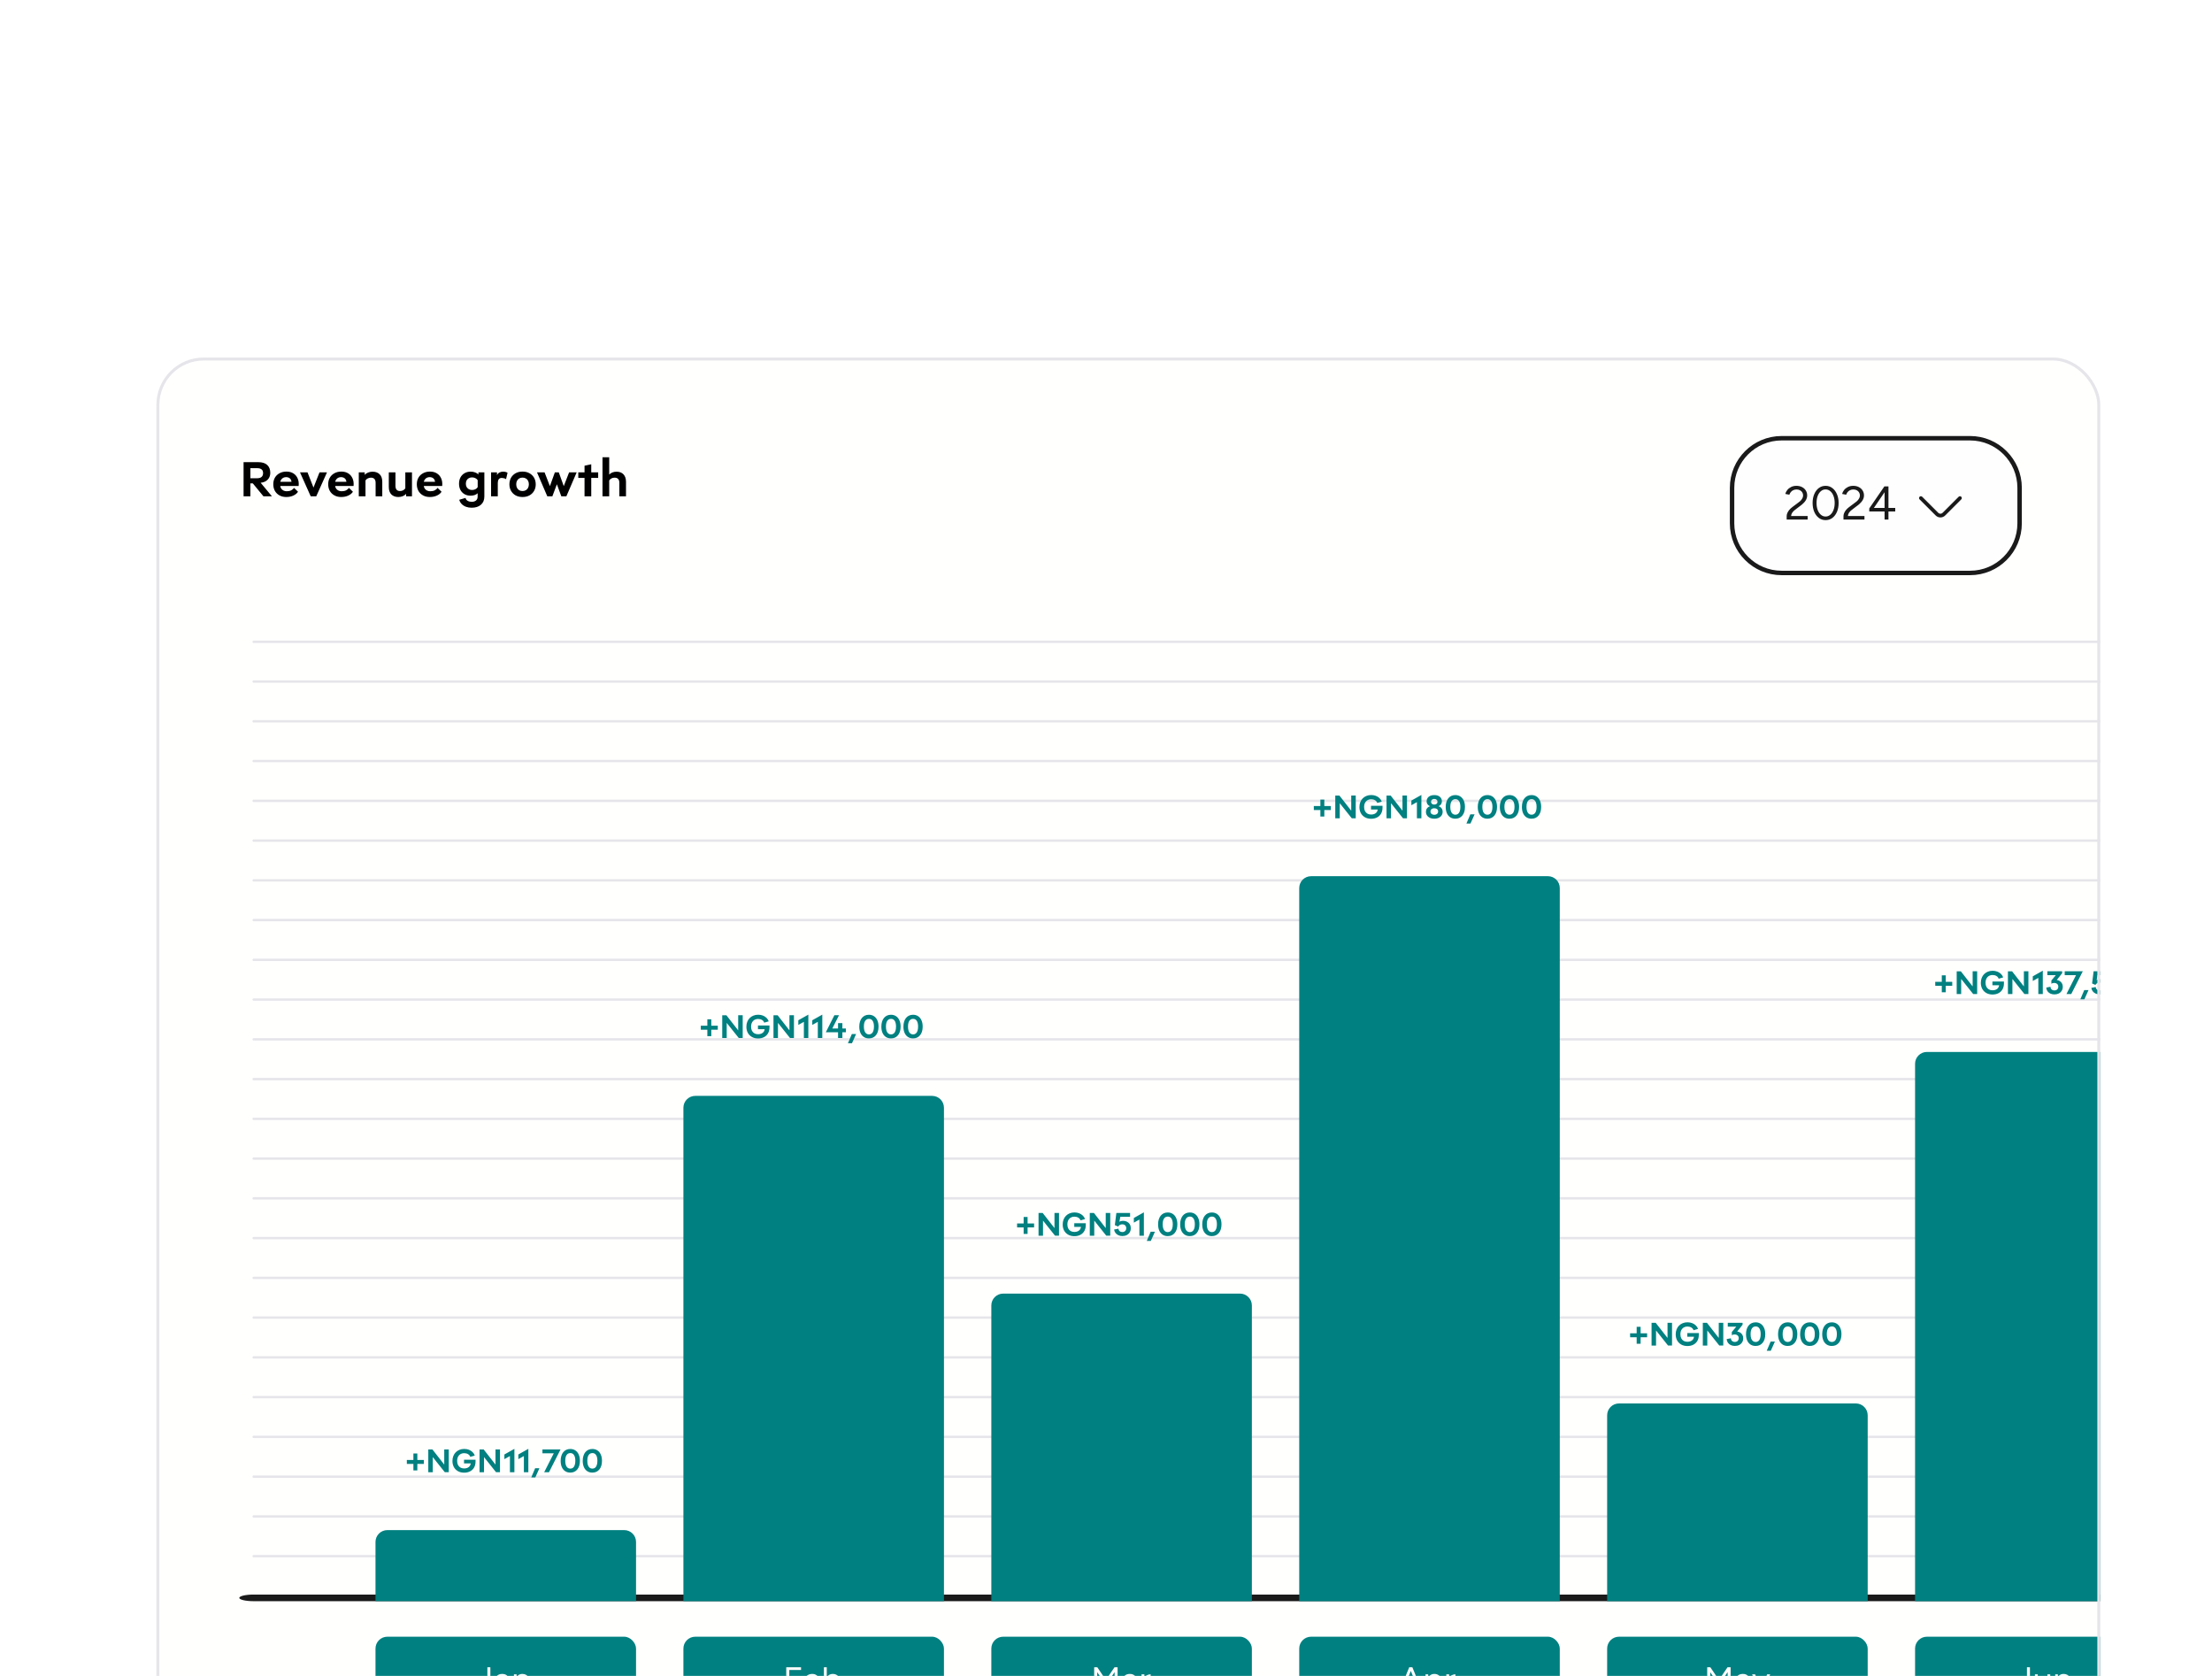
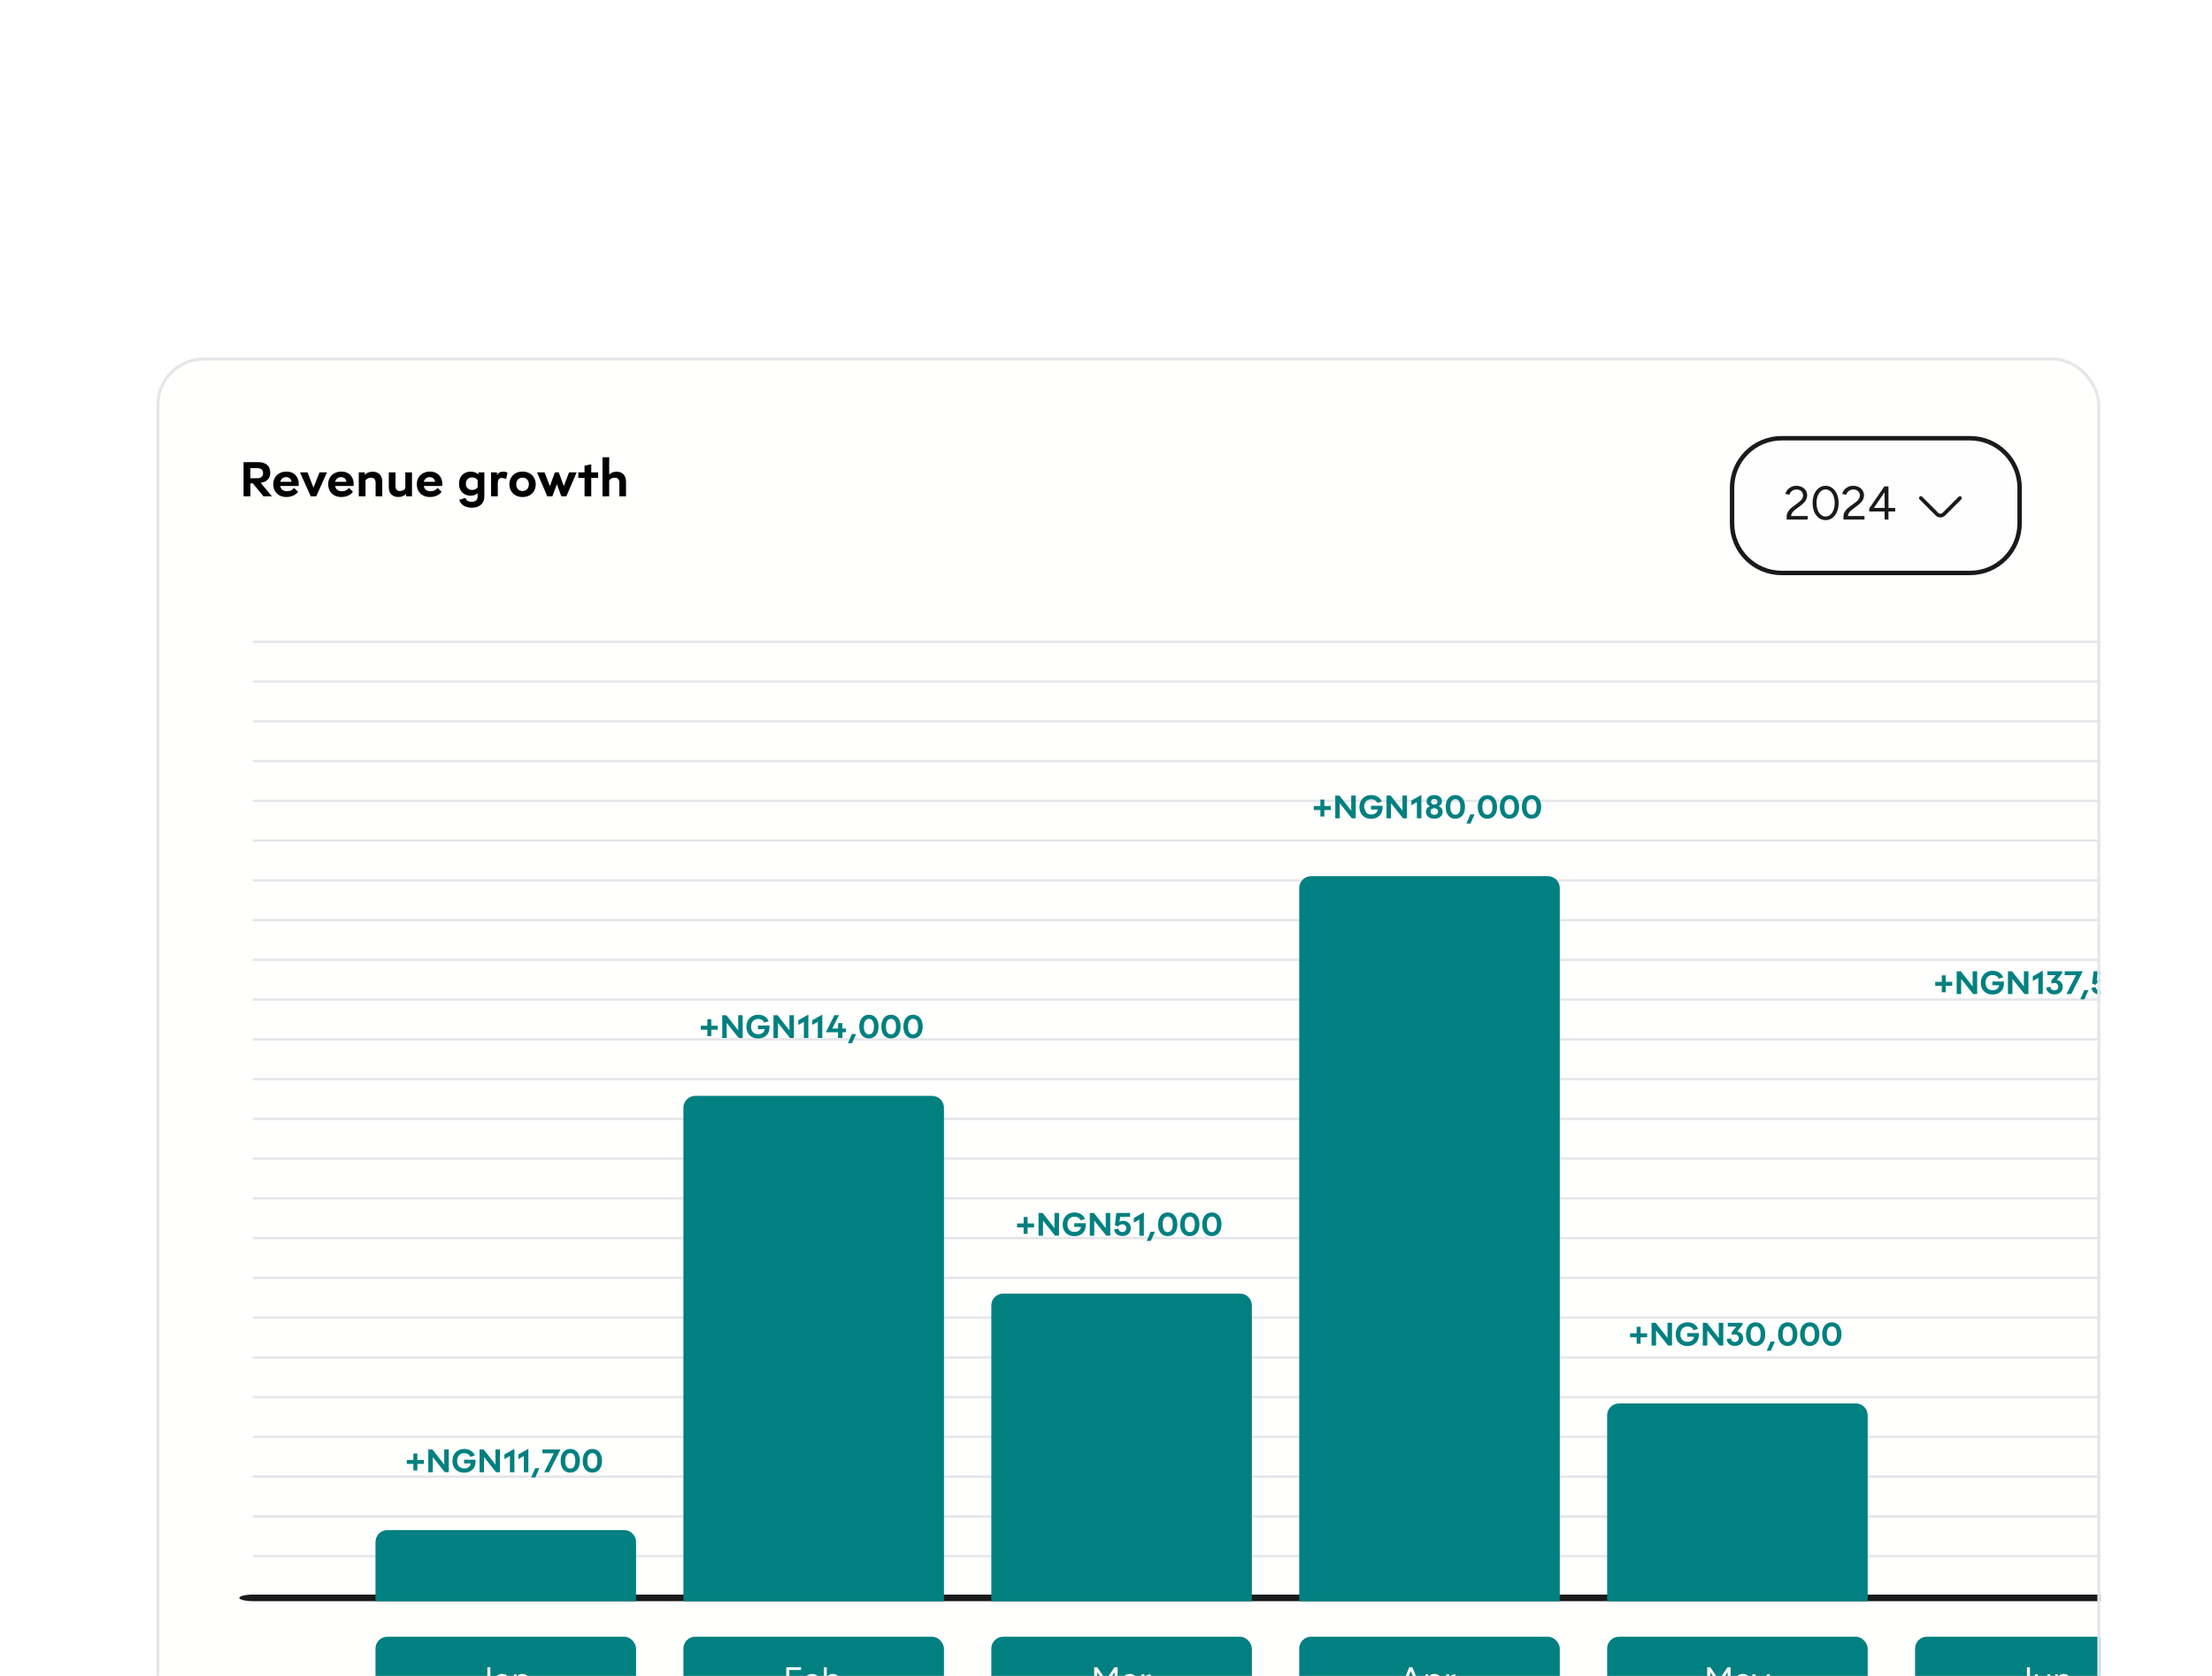
<svg xmlns="http://www.w3.org/2000/svg" width="396" height="300" viewBox="0 0 396 300" fill="none">
  <g filter="url(#filter0_dd_1920_12668)">
    <path d="M16 40C16 28.954 24.954 20 36 20H360C371.046 20 380 28.954 380 40V376H16V40Z" fill="white" shape-rendering="crispEdges" />
    <g clip-path="url(#clip0_1920_12668)">
      <rect x="24" y="60" width="348" height="300" rx="8.481" fill="#FFFFFE" />
      <path d="M39.605 84.842V78.726H42.219C42.938 78.726 43.478 78.895 43.841 79.232C44.204 79.569 44.385 80.033 44.385 80.625C44.385 81 44.299 81.325 44.127 81.598C43.956 81.865 43.717 82.072 43.412 82.218C43.106 82.358 42.75 82.428 42.343 82.428H42.028L42.334 82.018L44.681 84.842H43.164L41.265 82.533H40.674V81.608H42.038C42.394 81.608 42.658 81.528 42.83 81.369C43.008 81.21 43.097 80.984 43.097 80.692C43.097 80.38 43.005 80.154 42.82 80.014C42.636 79.874 42.375 79.804 42.038 79.804H40.826V84.842H39.605ZM47.253 84.966C46.782 84.966 46.372 84.867 46.022 84.67C45.672 84.473 45.402 84.206 45.211 83.869C45.02 83.525 44.925 83.131 44.925 82.686C44.925 82.24 45.02 81.849 45.211 81.512C45.408 81.169 45.685 80.901 46.041 80.711C46.397 80.513 46.808 80.415 47.272 80.415C47.762 80.415 48.178 80.523 48.522 80.739C48.865 80.956 49.12 81.254 49.285 81.636C49.457 82.018 49.517 82.469 49.466 82.991H46.175C46.194 83.175 46.254 83.338 46.356 83.478C46.458 83.617 46.591 83.729 46.757 83.811C46.928 83.894 47.119 83.935 47.329 83.935C47.647 83.935 47.914 83.881 48.131 83.773C48.353 83.659 48.519 83.509 48.627 83.325L49.352 84.021C49.18 84.301 48.903 84.53 48.522 84.708C48.147 84.88 47.724 84.966 47.253 84.966ZM46.175 82.247H48.188C48.169 82.056 48.115 81.9 48.026 81.779C47.943 81.658 47.832 81.566 47.692 81.503C47.552 81.439 47.396 81.407 47.224 81.407C47.046 81.407 46.884 81.442 46.738 81.512C46.591 81.582 46.471 81.681 46.375 81.808C46.28 81.929 46.213 82.075 46.175 82.247ZM51.625 84.842L49.708 80.558H51.053L52.121 83.277L53.199 80.558H54.535L52.617 84.842H51.625ZM57.082 84.966C56.612 84.966 56.202 84.867 55.852 84.67C55.502 84.473 55.231 84.206 55.041 83.869C54.85 83.525 54.755 83.131 54.755 82.686C54.755 82.24 54.85 81.849 55.041 81.512C55.238 81.169 55.514 80.901 55.871 80.711C56.227 80.513 56.637 80.415 57.102 80.415C57.591 80.415 58.008 80.523 58.351 80.739C58.695 80.956 58.949 81.254 59.114 81.636C59.286 82.018 59.347 82.469 59.296 82.991H56.004C56.023 83.175 56.084 83.338 56.186 83.478C56.287 83.617 56.421 83.729 56.586 83.811C56.758 83.894 56.949 83.935 57.159 83.935C57.477 83.935 57.744 83.881 57.96 83.773C58.183 83.659 58.348 83.509 58.456 83.325L59.181 84.021C59.01 84.301 58.733 84.53 58.351 84.708C57.976 84.88 57.553 84.966 57.082 84.966ZM56.004 82.247H58.017C57.998 82.056 57.944 81.9 57.855 81.779C57.773 81.658 57.661 81.566 57.521 81.503C57.381 81.439 57.225 81.407 57.054 81.407C56.876 81.407 56.714 81.442 56.567 81.512C56.421 81.582 56.3 81.681 56.205 81.808C56.109 81.929 56.042 82.075 56.004 82.247ZM60.23 84.842V80.558H61.289V80.997C61.448 80.819 61.651 80.682 61.899 80.587C62.147 80.485 62.411 80.434 62.691 80.434C63.225 80.434 63.648 80.587 63.96 80.892C64.278 81.197 64.437 81.649 64.437 82.247V84.842H63.244V82.428C63.244 82.116 63.171 81.884 63.025 81.731C62.885 81.579 62.675 81.503 62.395 81.503C62.185 81.509 61.995 81.557 61.823 81.646C61.657 81.728 61.527 81.846 61.432 81.999V84.842H60.23ZM67.303 84.966C66.788 84.966 66.374 84.813 66.063 84.508C65.757 84.203 65.605 83.751 65.605 83.153V80.558H66.797V82.972C66.797 83.277 66.867 83.509 67.007 83.668C67.147 83.821 67.347 83.897 67.608 83.897C67.818 83.897 68.006 83.853 68.171 83.764C68.336 83.675 68.467 83.557 68.562 83.411V80.558H69.755V84.842H68.705V84.412C68.546 84.584 68.343 84.721 68.095 84.823C67.853 84.918 67.589 84.966 67.303 84.966ZM72.949 84.966C72.479 84.966 72.068 84.867 71.719 84.67C71.369 84.473 71.098 84.206 70.908 83.869C70.717 83.525 70.621 83.131 70.621 82.686C70.621 82.24 70.717 81.849 70.908 81.512C71.105 81.169 71.381 80.901 71.738 80.711C72.094 80.513 72.504 80.415 72.968 80.415C73.458 80.415 73.875 80.523 74.218 80.739C74.562 80.956 74.816 81.254 74.981 81.636C75.153 82.018 75.214 82.469 75.163 82.991H71.871C71.89 83.175 71.951 83.338 72.052 83.478C72.154 83.617 72.288 83.729 72.453 83.811C72.625 83.894 72.816 83.935 73.026 83.935C73.344 83.935 73.611 83.881 73.827 83.773C74.05 83.659 74.215 83.509 74.323 83.325L75.048 84.021C74.876 84.301 74.6 84.53 74.218 84.708C73.843 84.88 73.42 84.966 72.949 84.966ZM71.871 82.247H73.884C73.865 82.056 73.811 81.9 73.722 81.779C73.639 81.658 73.528 81.566 73.388 81.503C73.248 81.439 73.092 81.407 72.921 81.407C72.743 81.407 72.58 81.442 72.434 81.512C72.288 81.582 72.167 81.681 72.072 81.808C71.976 81.929 71.909 82.075 71.871 82.247ZM80.429 86.883C80.06 86.883 79.723 86.826 79.418 86.712C79.113 86.597 78.855 86.432 78.645 86.216C78.442 86.006 78.299 85.754 78.216 85.462L79.342 85.128C79.399 85.37 79.529 85.545 79.733 85.653C79.936 85.767 80.172 85.825 80.439 85.825C80.77 85.825 81.03 85.745 81.221 85.586C81.412 85.427 81.507 85.195 81.507 84.889V84.288C81.386 84.422 81.212 84.53 80.983 84.613C80.76 84.689 80.515 84.727 80.248 84.727C79.835 84.727 79.472 84.638 79.16 84.46C78.855 84.282 78.613 84.034 78.435 83.716C78.264 83.392 78.178 83.016 78.178 82.59C78.178 82.158 78.264 81.779 78.435 81.455C78.613 81.13 78.858 80.879 79.17 80.701C79.482 80.517 79.844 80.424 80.258 80.424C80.556 80.424 80.827 80.472 81.069 80.568C81.31 80.657 81.504 80.778 81.65 80.93V80.558H82.71V84.88C82.71 85.503 82.506 85.993 82.099 86.349C81.698 86.705 81.142 86.883 80.429 86.883ZM80.506 83.707C80.728 83.707 80.929 83.662 81.107 83.573C81.291 83.484 81.428 83.36 81.517 83.201V81.951C81.421 81.798 81.282 81.677 81.097 81.588C80.919 81.499 80.722 81.455 80.506 81.455C80.283 81.455 80.089 81.503 79.924 81.598C79.758 81.687 79.628 81.817 79.532 81.989C79.443 82.154 79.399 82.355 79.399 82.59C79.399 82.806 79.443 83.001 79.532 83.172C79.628 83.338 79.758 83.468 79.924 83.563C80.089 83.659 80.283 83.707 80.506 83.707ZM83.913 84.842V80.558H84.972V81.045C85.087 80.816 85.243 80.657 85.44 80.568C85.644 80.472 85.85 80.424 86.06 80.424C86.206 80.424 86.35 80.44 86.49 80.472C86.636 80.504 86.76 80.558 86.862 80.634L86.594 81.77C86.461 81.681 86.324 81.623 86.184 81.598C86.044 81.566 85.927 81.55 85.831 81.55C85.577 81.55 85.392 81.633 85.278 81.798C85.17 81.964 85.116 82.18 85.116 82.447V84.842H83.913ZM89.543 84.966C89.073 84.966 88.662 84.87 88.313 84.68C87.963 84.482 87.689 84.212 87.492 83.869C87.295 83.525 87.196 83.137 87.196 82.705C87.196 82.26 87.292 81.865 87.483 81.522C87.68 81.178 87.953 80.908 88.303 80.711C88.659 80.513 89.073 80.415 89.543 80.415C90.02 80.415 90.434 80.513 90.784 80.711C91.14 80.908 91.416 81.178 91.614 81.522C91.811 81.865 91.909 82.26 91.909 82.705C91.909 83.137 91.811 83.525 91.614 83.869C91.416 84.212 91.14 84.482 90.784 84.68C90.434 84.87 90.02 84.966 89.543 84.966ZM89.543 83.897C89.779 83.897 89.979 83.846 90.144 83.745C90.316 83.643 90.447 83.503 90.536 83.325C90.631 83.14 90.679 82.93 90.679 82.695C90.679 82.447 90.631 82.234 90.536 82.056C90.447 81.878 90.316 81.741 90.144 81.646C89.973 81.544 89.772 81.493 89.543 81.493C89.314 81.493 89.114 81.544 88.942 81.646C88.777 81.747 88.647 81.887 88.551 82.066C88.462 82.244 88.418 82.454 88.418 82.695C88.418 82.937 88.465 83.15 88.561 83.334C88.656 83.513 88.787 83.652 88.952 83.754C89.124 83.85 89.321 83.897 89.543 83.897ZM93.979 84.842L92.137 80.558H93.492L94.446 83.019L95.333 80.558H96.039L96.927 83.019L97.881 80.558H99.236L97.394 84.842H96.488L95.696 82.686L94.885 84.842H93.979ZM100.645 84.842V81.55H99.528V80.558H100.645V79.365L101.847 79.108V80.558H103.087V81.55H101.847V84.842H100.645ZM103.861 84.842V77.849H105.063V80.949C105.222 80.784 105.413 80.657 105.636 80.568C105.865 80.478 106.11 80.434 106.37 80.434C106.905 80.434 107.321 80.593 107.62 80.911C107.919 81.229 108.069 81.674 108.069 82.247V84.842H106.876V82.428C106.876 82.116 106.803 81.884 106.657 81.731C106.517 81.579 106.307 81.503 106.027 81.503C105.811 81.503 105.617 81.55 105.445 81.646C105.28 81.741 105.152 81.859 105.063 81.999V84.842H103.861Z" fill="#000001" />
      <path d="M348.68 74.444C353.583 74.444 357.558 78.419 357.558 83.322V89.683C357.558 94.586 353.583 98.561 348.68 98.561H314.959C310.056 98.561 306.081 94.586 306.081 89.683V83.322C306.081 78.419 310.056 74.444 314.959 74.444H348.68Z" fill="#FEFEFE" />
      <path d="M348.68 74.444C353.583 74.444 357.558 78.419 357.558 83.322V89.683C357.558 94.586 353.583 98.561 348.68 98.561H314.959C310.056 98.561 306.081 94.586 306.081 89.683V83.322C306.081 78.419 310.056 74.444 314.959 74.444H348.68Z" stroke="#1A1A1A" stroke-width="0.795" />
      <path d="M315.855 89.002V88.408C315.855 88.222 315.892 88.038 315.965 87.857C316.045 87.671 316.155 87.487 316.296 87.306C316.443 87.125 316.621 86.955 316.83 86.797L318.06 85.873C318.207 85.771 318.334 85.655 318.442 85.525C318.555 85.389 318.642 85.251 318.705 85.109C318.767 84.962 318.798 84.821 318.798 84.685C318.798 84.487 318.75 84.309 318.654 84.151C318.558 83.987 318.422 83.857 318.247 83.761C318.071 83.665 317.865 83.617 317.628 83.617C317.396 83.617 317.192 83.662 317.017 83.752C316.842 83.837 316.698 83.953 316.584 84.1C316.471 84.242 316.389 84.394 316.339 84.558L315.609 84.414C315.677 84.159 315.799 83.922 315.974 83.702C316.155 83.481 316.384 83.303 316.661 83.167C316.938 83.032 317.246 82.964 317.585 82.964C317.981 82.964 318.323 83.04 318.611 83.193C318.9 83.34 319.123 83.543 319.281 83.803C319.445 84.058 319.527 84.349 319.527 84.677C319.527 84.988 319.442 85.282 319.273 85.559C319.103 85.836 318.857 86.104 318.535 86.365L317.373 87.246C317.147 87.416 316.972 87.594 316.847 87.781C316.729 87.967 316.661 88.162 316.644 88.366H319.612V89.002H315.855ZM322.823 89.104C322.37 89.104 321.969 88.974 321.618 88.714C321.268 88.448 320.994 88.086 320.796 87.628C320.598 87.165 320.499 86.633 320.499 86.034C320.499 85.434 320.598 84.906 320.796 84.448C320.994 83.984 321.265 83.622 321.61 83.362C321.961 83.097 322.365 82.964 322.823 82.964C323.281 82.964 323.682 83.097 324.027 83.362C324.377 83.622 324.652 83.984 324.85 84.448C325.053 84.906 325.155 85.434 325.155 86.034C325.155 86.633 325.056 87.165 324.858 87.628C324.66 88.086 324.386 88.448 324.035 88.714C323.685 88.974 323.281 89.104 322.823 89.104ZM322.823 88.459C323.139 88.459 323.419 88.355 323.662 88.145C323.911 87.936 324.103 87.651 324.239 87.289C324.38 86.927 324.451 86.509 324.451 86.034C324.451 85.559 324.38 85.141 324.239 84.779C324.103 84.411 323.911 84.126 323.662 83.922C323.419 83.713 323.139 83.608 322.823 83.608C322.506 83.608 322.226 83.713 321.983 83.922C321.74 84.126 321.548 84.411 321.406 84.779C321.271 85.141 321.203 85.559 321.203 86.034C321.203 86.509 321.271 86.927 321.406 87.289C321.548 87.651 321.74 87.936 321.983 88.145C322.232 88.355 322.512 88.459 322.823 88.459ZM326.025 89.002V88.408C326.025 88.222 326.062 88.038 326.135 87.857C326.215 87.671 326.325 87.487 326.466 87.306C326.613 87.125 326.791 86.955 327 86.797L328.23 85.873C328.377 85.771 328.504 85.655 328.612 85.525C328.725 85.389 328.812 85.251 328.875 85.109C328.937 84.962 328.968 84.821 328.968 84.685C328.968 84.487 328.92 84.309 328.824 84.151C328.728 83.987 328.592 83.857 328.417 83.761C328.241 83.665 328.035 83.617 327.798 83.617C327.566 83.617 327.362 83.662 327.187 83.752C327.012 83.837 326.868 83.953 326.755 84.1C326.641 84.242 326.559 84.394 326.509 84.558L325.779 84.414C325.847 84.159 325.969 83.922 326.144 83.702C326.325 83.481 326.554 83.303 326.831 83.167C327.108 83.032 327.416 82.964 327.755 82.964C328.151 82.964 328.493 83.04 328.781 83.193C329.07 83.34 329.293 83.543 329.451 83.803C329.615 84.058 329.697 84.349 329.697 84.677C329.697 84.988 329.612 85.282 329.443 85.559C329.273 85.836 329.027 86.104 328.705 86.365L327.543 87.246C327.317 87.416 327.142 87.594 327.017 87.781C326.899 87.967 326.831 88.162 326.814 88.366H329.782V89.002H326.025ZM333.383 89.002V87.56H330.644V87.009L333.349 83.066H334.078V86.924H335.291V87.56H334.078V89.002H333.383ZM331.466 86.924H333.383V84.109L331.466 86.924Z" fill="#1A1A1A" />
      <path d="M343.381 88.624C343.072 88.624 342.763 88.504 342.529 88.27L339.649 85.39C339.521 85.262 339.521 85.05 339.649 84.922C339.777 84.794 339.989 84.794 340.117 84.922L342.997 87.802C343.209 88.014 343.553 88.014 343.765 87.802L346.645 84.922C346.773 84.794 346.985 84.794 347.113 84.922C347.242 85.05 347.242 85.262 347.113 85.39L344.234 88.27C344 88.504 343.69 88.624 343.381 88.624Z" fill="#1A1A1A" />
      <path d="M41.41 281.67H738.042" stroke="#E5E5EA" stroke-width="0.421" stroke-miterlimit="10" stroke-linecap="round" stroke-linejoin="round" />
      <path d="M41.41 274.557H738.042" stroke="#E5E5EA" stroke-width="0.421" stroke-miterlimit="10" stroke-linecap="round" stroke-linejoin="round" />
      <path d="M41.41 267.443H738.042" stroke="#E5E5EA" stroke-width="0.421" stroke-miterlimit="10" stroke-linecap="round" stroke-linejoin="round" />
      <path d="M41.41 260.326H738.042" stroke="#E5E5EA" stroke-width="0.421" stroke-miterlimit="10" stroke-linecap="round" stroke-linejoin="round" />
      <path d="M41.41 253.205H738.042" stroke="#E5E5EA" stroke-width="0.421" stroke-miterlimit="10" stroke-linecap="round" stroke-linejoin="round" />
      <path d="M41.41 246.088H738.042" stroke="#E5E5EA" stroke-width="0.421" stroke-miterlimit="10" stroke-linecap="round" stroke-linejoin="round" />
      <path d="M41.41 238.975H738.042" stroke="#E5E5EA" stroke-width="0.421" stroke-miterlimit="10" stroke-linecap="round" stroke-linejoin="round" />
      <path d="M41.41 231.85H738.042" stroke="#E5E5EA" stroke-width="0.421" stroke-miterlimit="10" stroke-linecap="round" stroke-linejoin="round" />
      <path d="M41.41 224.744H738.042" stroke="#E5E5EA" stroke-width="0.421" stroke-miterlimit="10" stroke-linecap="round" stroke-linejoin="round" />
      <path d="M41.41 217.623H738.042" stroke="#E5E5EA" stroke-width="0.421" stroke-miterlimit="10" stroke-linecap="round" stroke-linejoin="round" />
      <path d="M41.41 210.506H738.042" stroke="#E5E5EA" stroke-width="0.421" stroke-miterlimit="10" stroke-linecap="round" stroke-linejoin="round" />
      <path d="M41.41 203.393H738.042" stroke="#E5E5EA" stroke-width="0.421" stroke-miterlimit="10" stroke-linecap="round" stroke-linejoin="round" />
      <path d="M41.41 196.279H738.042" stroke="#E5E5EA" stroke-width="0.421" stroke-miterlimit="10" stroke-linecap="round" stroke-linejoin="round" />
      <path d="M41.41 189.162H738.042" stroke="#E5E5EA" stroke-width="0.421" stroke-miterlimit="10" stroke-linecap="round" stroke-linejoin="round" />
      <path d="M41.41 182.049H738.042" stroke="#E5E5EA" stroke-width="0.421" stroke-miterlimit="10" stroke-linecap="round" stroke-linejoin="round" />
      <path d="M41.41 174.924H738.042" stroke="#E5E5EA" stroke-width="0.421" stroke-miterlimit="10" stroke-linecap="round" stroke-linejoin="round" />
      <path d="M41.41 167.811H738.042" stroke="#E5E5EA" stroke-width="0.421" stroke-miterlimit="10" stroke-linecap="round" stroke-linejoin="round" />
      <path d="M41.41 160.697H738.042" stroke="#E5E5EA" stroke-width="0.421" stroke-miterlimit="10" stroke-linecap="round" stroke-linejoin="round" />
      <path d="M41.41 153.584H738.042" stroke="#E5E5EA" stroke-width="0.421" stroke-miterlimit="10" stroke-linecap="round" stroke-linejoin="round" />
      <path d="M41.41 146.467H738.042" stroke="#E5E5EA" stroke-width="0.421" stroke-miterlimit="10" stroke-linecap="round" stroke-linejoin="round" />
      <path d="M41.41 139.354H738.042" stroke="#E5E5EA" stroke-width="0.421" stroke-miterlimit="10" stroke-linecap="round" stroke-linejoin="round" />
      <path d="M41.41 132.229H738.042" stroke="#E5E5EA" stroke-width="0.421" stroke-miterlimit="10" stroke-linecap="round" stroke-linejoin="round" />
      <path d="M41.41 125.115H738.042" stroke="#E5E5EA" stroke-width="0.421" stroke-miterlimit="10" stroke-linecap="round" stroke-linejoin="round" />
      <path d="M41.41 118.002H738.042" stroke="#E5E5EA" stroke-width="0.421" stroke-miterlimit="10" stroke-linecap="round" stroke-linejoin="round" />
      <path d="M41.41 110.885H738.042" stroke="#E5E5EA" stroke-width="0.421" stroke-miterlimit="10" stroke-linecap="round" stroke-linejoin="round" />
      <path d="M738.041 282.618H41.409C39.992 282.618 38.842 282.352 38.842 282.025C38.842 281.697 39.992 281.432 41.409 281.432H738.041C739.458 281.432 740.609 281.697 740.609 282.025C740.609 282.352 739.458 282.618 738.041 282.618Z" fill="#1A1A1A" />
      <path d="M70.008 259.207V258.049H68.838L68.831 257.337H70.008V256.179H70.714V257.337H71.878V258.049H70.714V259.207H70.008ZM72.675 259.531V255.461H73.419L75.531 258.164V255.454H76.339V259.525H75.626L73.476 256.828V259.531H72.675ZM79.091 259.614C78.675 259.614 78.311 259.527 77.997 259.353C77.683 259.179 77.437 258.935 77.259 258.622C77.085 258.304 76.998 257.937 76.998 257.521C76.998 257.199 77.049 256.907 77.151 256.644C77.253 256.381 77.397 256.154 77.584 255.963C77.774 255.772 77.997 255.626 78.251 255.524C78.51 255.418 78.794 255.365 79.104 255.365C79.409 255.365 79.689 255.414 79.943 255.511C80.198 255.609 80.416 255.747 80.598 255.925C80.781 256.099 80.914 256.307 80.999 256.548L80.191 256.784C80.119 256.572 79.984 256.408 79.784 256.294C79.589 256.179 79.362 256.122 79.104 256.122C78.904 256.122 78.726 256.156 78.569 256.224C78.417 256.287 78.285 256.381 78.175 256.504C78.065 256.627 77.98 256.773 77.921 256.943C77.865 257.112 77.838 257.301 77.838 257.509C77.838 257.788 77.889 258.03 77.991 258.234C78.097 258.433 78.243 258.588 78.429 258.698C78.62 258.804 78.843 258.857 79.097 258.857C79.335 258.857 79.538 258.817 79.708 258.736C79.882 258.656 80.017 258.543 80.115 258.399C80.213 258.251 80.268 258.077 80.28 257.878L80.376 257.954H79.072V257.292H81.133V257.617C81.133 258.028 81.048 258.384 80.878 258.685C80.709 258.982 80.469 259.211 80.159 259.372C79.85 259.533 79.494 259.614 79.091 259.614ZM81.849 259.531V255.461H82.593L84.705 258.164V255.454H85.513V259.525H84.8L82.651 256.828V259.531H81.849ZM86.297 257.191V256.357L88.091 255.346V259.531H87.29V256.637L86.297 257.191ZM88.794 257.191V256.357L90.588 255.346V259.531H89.787V256.637L88.794 257.191ZM91.105 260.466L91.804 258.819H92.568L91.83 260.466H91.105ZM93.111 256.148V255.454H96.349L94.282 259.531H93.423L95.293 255.842L95.63 256.148H93.111ZM98.089 259.601C97.741 259.601 97.438 259.516 97.179 259.347C96.921 259.177 96.721 258.935 96.581 258.622C96.441 258.304 96.371 257.928 96.371 257.496C96.371 257.165 96.412 256.87 96.492 256.612C96.573 256.349 96.687 256.126 96.836 255.944C96.988 255.757 97.171 255.615 97.383 255.518C97.595 255.42 97.83 255.372 98.089 255.372C98.441 255.372 98.746 255.458 99.005 255.632C99.263 255.802 99.463 256.046 99.603 256.364C99.747 256.678 99.819 257.055 99.819 257.496C99.819 257.822 99.778 258.117 99.698 258.38C99.617 258.639 99.501 258.859 99.348 259.041C99.195 259.224 99.013 259.364 98.801 259.461C98.589 259.555 98.352 259.601 98.089 259.601ZM98.101 258.889C98.292 258.889 98.453 258.836 98.585 258.73C98.721 258.624 98.822 258.467 98.89 258.259C98.962 258.051 98.998 257.797 98.998 257.496C98.998 257.042 98.92 256.697 98.763 256.459C98.61 256.222 98.39 256.103 98.101 256.103C97.906 256.103 97.741 256.156 97.605 256.262C97.47 256.368 97.366 256.525 97.294 256.733C97.226 256.936 97.192 257.191 97.192 257.496C97.192 257.797 97.228 258.051 97.3 258.259C97.372 258.463 97.476 258.62 97.612 258.73C97.747 258.836 97.911 258.889 98.101 258.889ZM102.039 259.601C101.691 259.601 101.388 259.516 101.13 259.347C100.871 259.177 100.672 258.935 100.532 258.622C100.392 258.304 100.322 257.928 100.322 257.496C100.322 257.165 100.362 256.87 100.443 256.612C100.523 256.349 100.638 256.126 100.786 255.944C100.939 255.757 101.121 255.615 101.333 255.518C101.545 255.42 101.78 255.372 102.039 255.372C102.391 255.372 102.696 255.458 102.955 255.632C103.214 255.802 103.413 256.046 103.553 256.364C103.697 256.678 103.769 257.055 103.769 257.496C103.769 257.822 103.729 258.117 103.648 258.38C103.568 258.639 103.451 258.859 103.298 259.041C103.146 259.224 102.964 259.364 102.751 259.461C102.539 259.555 102.302 259.601 102.039 259.601ZM102.052 258.889C102.243 258.889 102.404 258.836 102.535 258.73C102.671 258.624 102.773 258.467 102.841 258.259C102.913 258.051 102.949 257.797 102.949 257.496C102.949 257.042 102.87 256.697 102.713 256.459C102.561 256.222 102.34 256.103 102.052 256.103C101.857 256.103 101.691 256.156 101.556 256.262C101.42 256.368 101.316 256.525 101.244 256.733C101.176 256.936 101.142 257.191 101.142 257.496C101.142 257.797 101.178 258.051 101.25 258.259C101.323 258.463 101.426 258.62 101.562 258.73C101.698 258.836 101.861 258.889 102.052 258.889Z" fill="#008080" />
      <path d="M63.223 272.013C63.223 270.842 64.172 269.893 65.343 269.893H107.746C108.917 269.893 109.866 270.842 109.866 272.013V282.613H63.223V272.013Z" fill="#008080" />
      <path d="M122.631 181.48V180.323H121.461L121.454 179.61H122.631V178.453H123.337V179.61H124.501V180.323H123.337V181.48H122.631ZM125.298 181.805V177.734H126.042L128.154 180.437V177.728H128.962V181.798H128.249L126.099 179.102V181.805H125.298ZM131.714 181.887C131.298 181.887 130.934 181.8 130.62 181.627C130.306 181.453 130.06 181.209 129.882 180.895C129.708 180.577 129.621 180.21 129.621 179.795C129.621 179.473 129.672 179.18 129.774 178.917C129.876 178.654 130.02 178.427 130.207 178.236C130.397 178.046 130.62 177.899 130.874 177.798C131.133 177.692 131.417 177.639 131.727 177.639C132.032 177.639 132.312 177.687 132.566 177.785C132.821 177.882 133.039 178.02 133.221 178.198C133.404 178.372 133.537 178.58 133.622 178.822L132.814 179.057C132.742 178.845 132.607 178.682 132.407 178.567C132.212 178.453 131.985 178.395 131.727 178.395C131.527 178.395 131.349 178.429 131.192 178.497C131.04 178.561 130.908 178.654 130.798 178.777C130.688 178.9 130.603 179.046 130.544 179.216C130.489 179.386 130.461 179.574 130.461 179.782C130.461 180.062 130.512 180.304 130.614 180.507C130.72 180.706 130.866 180.861 131.052 180.971C131.243 181.077 131.466 181.13 131.72 181.13C131.958 181.13 132.161 181.09 132.331 181.01C132.505 180.929 132.64 180.817 132.738 180.673C132.836 180.524 132.891 180.35 132.903 180.151L132.999 180.227H131.695V179.566H133.756V179.89C133.756 180.302 133.671 180.658 133.501 180.959C133.332 181.256 133.092 181.485 132.783 181.646C132.473 181.807 132.117 181.887 131.714 181.887ZM134.472 181.805V177.734H135.216L137.328 180.437V177.728H138.136V181.798H137.423L135.274 179.102V181.805H134.472ZM138.92 179.464V178.631L140.714 177.62V181.805H139.913V178.911L138.92 179.464ZM141.417 179.464V178.631L143.211 177.62V181.805H142.41V178.911L141.417 179.464ZM146.03 181.805V180.774H143.842L145.375 177.728H146.208L145 180.106H146.03V179.146H146.806V180.106H147.43V180.774H146.806V181.805H146.03ZM147.802 182.74L148.502 181.092H149.265L148.527 182.74H147.802ZM151.55 181.875C151.203 181.875 150.899 181.79 150.641 181.62C150.382 181.451 150.183 181.209 150.043 180.895C149.903 180.577 149.833 180.202 149.833 179.769C149.833 179.439 149.873 179.144 149.954 178.885C150.034 178.622 150.149 178.4 150.297 178.217C150.45 178.031 150.632 177.889 150.844 177.791C151.056 177.694 151.292 177.645 151.55 177.645C151.902 177.645 152.208 177.732 152.466 177.906C152.725 178.075 152.924 178.319 153.064 178.637C153.208 178.951 153.28 179.328 153.28 179.769C153.28 180.096 153.24 180.391 153.159 180.653C153.079 180.912 152.962 181.133 152.81 181.315C152.657 181.497 152.475 181.637 152.263 181.735C152.051 181.828 151.813 181.875 151.55 181.875ZM151.563 181.162C151.754 181.162 151.915 181.109 152.046 181.003C152.182 180.897 152.284 180.74 152.352 180.533C152.424 180.325 152.46 180.07 152.46 179.769C152.46 179.316 152.381 178.97 152.224 178.733C152.072 178.495 151.851 178.376 151.563 178.376C151.368 178.376 151.203 178.429 151.067 178.535C150.931 178.641 150.827 178.798 150.755 179.006C150.687 179.21 150.653 179.464 150.653 179.769C150.653 180.07 150.69 180.325 150.762 180.533C150.834 180.736 150.938 180.893 151.073 181.003C151.209 181.109 151.372 181.162 151.563 181.162ZM155.501 181.875C155.153 181.875 154.85 181.79 154.591 181.62C154.333 181.451 154.133 181.209 153.993 180.895C153.853 180.577 153.783 180.202 153.783 179.769C153.783 179.439 153.824 179.144 153.904 178.885C153.985 178.622 154.099 178.4 154.248 178.217C154.4 178.031 154.583 177.889 154.795 177.791C155.007 177.694 155.242 177.645 155.501 177.645C155.853 177.645 156.158 177.732 156.417 177.906C156.675 178.075 156.875 178.319 157.014 178.637C157.159 178.951 157.231 179.328 157.231 179.769C157.231 180.096 157.19 180.391 157.11 180.653C157.029 180.912 156.913 181.133 156.76 181.315C156.607 181.497 156.425 181.637 156.213 181.735C156.001 181.828 155.764 181.875 155.501 181.875ZM155.513 181.162C155.704 181.162 155.865 181.109 155.997 181.003C156.133 180.897 156.234 180.74 156.302 180.533C156.374 180.325 156.41 180.07 156.41 179.769C156.41 179.316 156.332 178.97 156.175 178.733C156.022 178.495 155.802 178.376 155.513 178.376C155.318 178.376 155.153 178.429 155.017 178.535C154.882 178.641 154.778 178.798 154.706 179.006C154.638 179.21 154.604 179.464 154.604 179.769C154.604 180.07 154.64 180.325 154.712 180.533C154.784 180.736 154.888 180.893 155.024 181.003C155.159 181.109 155.323 181.162 155.513 181.162ZM159.451 181.875C159.103 181.875 158.8 181.79 158.542 181.62C158.283 181.451 158.084 181.209 157.944 180.895C157.804 180.577 157.734 180.202 157.734 179.769C157.734 179.439 157.774 179.144 157.855 178.885C157.935 178.622 158.05 178.4 158.198 178.217C158.351 178.031 158.533 177.889 158.745 177.791C158.957 177.694 159.192 177.645 159.451 177.645C159.803 177.645 160.108 177.732 160.367 177.906C160.626 178.075 160.825 178.319 160.965 178.637C161.109 178.951 161.181 179.328 161.181 179.769C161.181 180.096 161.141 180.391 161.06 180.653C160.98 180.912 160.863 181.133 160.71 181.315C160.558 181.497 160.376 181.637 160.163 181.735C159.951 181.828 159.714 181.875 159.451 181.875ZM159.464 181.162C159.655 181.162 159.816 181.109 159.947 181.003C160.083 180.897 160.185 180.74 160.253 180.533C160.325 180.325 160.361 180.07 160.361 179.769C160.361 179.316 160.282 178.97 160.125 178.733C159.973 178.495 159.752 178.376 159.464 178.376C159.269 178.376 159.103 178.429 158.968 178.535C158.832 178.641 158.728 178.798 158.656 179.006C158.588 179.21 158.554 179.464 158.554 179.769C158.554 180.07 158.59 180.325 158.662 180.533C158.735 180.736 158.838 180.893 158.974 181.003C159.11 181.109 159.273 181.162 159.464 181.162Z" fill="#008080" />
      <path d="M118.346 194.286C118.346 193.115 119.295 192.166 120.466 192.166H162.869C164.04 192.166 164.989 193.115 164.989 194.286V282.614H118.346V194.286Z" fill="#008080" />
      <path d="M179.256 216.873V215.715H178.086L178.079 215.003H179.256V213.845H179.962V215.003H181.126V215.715H179.962V216.873H179.256ZM181.923 217.197V213.127H182.667L184.779 215.83V213.12H185.587V217.191H184.874L182.724 214.494V217.197H181.923ZM188.339 217.28C187.923 217.28 187.559 217.193 187.245 217.019C186.931 216.845 186.685 216.602 186.507 216.288C186.333 215.97 186.246 215.603 186.246 215.187C186.246 214.865 186.297 214.573 186.399 214.31C186.501 214.047 186.645 213.82 186.832 213.629C187.022 213.438 187.245 213.292 187.499 213.19C187.758 213.084 188.042 213.031 188.352 213.031C188.657 213.031 188.937 213.08 189.191 213.177C189.446 213.275 189.664 213.413 189.846 213.591C190.029 213.765 190.162 213.973 190.247 214.214L189.439 214.45C189.367 214.238 189.232 214.074 189.032 213.96C188.837 213.845 188.61 213.788 188.352 213.788C188.152 213.788 187.974 213.822 187.817 213.89C187.665 213.953 187.533 214.047 187.423 214.17C187.313 214.293 187.228 214.439 187.169 214.609C187.114 214.778 187.086 214.967 187.086 215.175C187.086 215.455 187.137 215.696 187.239 215.9C187.345 216.099 187.491 216.254 187.677 216.364C187.868 216.47 188.091 216.523 188.345 216.523C188.583 216.523 188.786 216.483 188.956 216.402C189.13 216.322 189.265 216.209 189.363 216.065C189.461 215.917 189.516 215.743 189.528 215.544L189.624 215.62H188.32V214.958H190.381V215.283C190.381 215.694 190.296 216.05 190.126 216.351C189.957 216.648 189.717 216.877 189.408 217.038C189.098 217.199 188.742 217.28 188.339 217.28ZM191.097 217.197V213.127H191.841L193.953 215.83V213.12H194.761V217.191H194.048L191.899 214.494V217.197H191.097ZM196.926 217.255C196.663 217.255 196.425 217.206 196.213 217.108C196.005 217.011 195.834 216.875 195.698 216.701C195.567 216.527 195.484 216.324 195.45 216.091L196.226 215.938C196.243 216.12 196.315 216.267 196.442 216.377C196.569 216.487 196.728 216.542 196.919 216.542C197.059 216.542 197.182 216.515 197.288 216.459C197.394 216.4 197.477 216.317 197.536 216.211C197.596 216.105 197.625 215.985 197.625 215.849C197.625 215.641 197.559 215.474 197.428 215.346C197.301 215.219 197.127 215.156 196.906 215.156C196.75 215.156 196.605 215.192 196.474 215.264C196.347 215.332 196.249 215.431 196.181 215.563L195.584 215.302L195.857 213.12H198.312V213.814H196.563L196.334 215.041L196.226 214.844C196.306 214.746 196.421 214.67 196.569 214.615C196.718 214.56 196.885 214.532 197.072 214.532C197.335 214.532 197.568 214.587 197.772 214.698C197.979 214.804 198.143 214.956 198.261 215.156C198.38 215.351 198.439 215.58 198.439 215.842C198.439 216.122 198.376 216.37 198.249 216.587C198.121 216.799 197.943 216.964 197.714 217.083C197.49 217.197 197.227 217.255 196.926 217.255ZM198.986 214.857V214.023L200.78 213.012V217.197H199.979V214.303L198.986 214.857ZM201.297 218.132L201.997 216.485H202.76L202.022 218.132H201.297ZM205.045 217.267C204.697 217.267 204.394 217.182 204.135 217.013C203.877 216.843 203.677 216.602 203.537 216.288C203.397 215.97 203.327 215.594 203.327 215.162C203.327 214.831 203.368 214.536 203.448 214.278C203.529 214.015 203.643 213.792 203.792 213.61C203.944 213.423 204.127 213.281 204.339 213.184C204.551 213.086 204.786 213.038 205.045 213.038C205.397 213.038 205.702 213.124 205.961 213.298C206.219 213.468 206.419 213.712 206.559 214.03C206.703 214.344 206.775 214.721 206.775 215.162C206.775 215.488 206.735 215.783 206.654 216.046C206.573 216.305 206.457 216.525 206.304 216.708C206.151 216.89 205.969 217.03 205.757 217.127C205.545 217.221 205.308 217.267 205.045 217.267ZM205.057 216.555C205.248 216.555 205.409 216.502 205.541 216.396C205.677 216.29 205.778 216.133 205.846 215.925C205.918 215.717 205.954 215.463 205.954 215.162C205.954 214.708 205.876 214.363 205.719 214.125C205.566 213.888 205.346 213.769 205.057 213.769C204.862 213.769 204.697 213.822 204.561 213.928C204.426 214.034 204.322 214.191 204.25 214.399C204.182 214.602 204.148 214.857 204.148 215.162C204.148 215.463 204.184 215.717 204.256 215.925C204.328 216.129 204.432 216.286 204.568 216.396C204.703 216.502 204.867 216.555 205.057 216.555ZM208.995 217.267C208.647 217.267 208.344 217.182 208.086 217.013C207.827 216.843 207.628 216.602 207.488 216.288C207.348 215.97 207.278 215.594 207.278 215.162C207.278 214.831 207.318 214.536 207.399 214.278C207.479 214.015 207.594 213.792 207.742 213.61C207.895 213.423 208.077 213.281 208.289 213.184C208.501 213.086 208.737 213.038 208.995 213.038C209.347 213.038 209.652 213.124 209.911 213.298C210.17 213.468 210.369 213.712 210.509 214.03C210.653 214.344 210.725 214.721 210.725 215.162C210.725 215.488 210.685 215.783 210.604 216.046C210.524 216.305 210.407 216.525 210.255 216.708C210.102 216.89 209.92 217.03 209.708 217.127C209.496 217.221 209.258 217.267 208.995 217.267ZM209.008 216.555C209.199 216.555 209.36 216.502 209.491 216.396C209.627 216.29 209.729 216.133 209.797 215.925C209.869 215.717 209.905 215.463 209.905 215.162C209.905 214.708 209.826 214.363 209.669 214.125C209.517 213.888 209.296 213.769 209.008 213.769C208.813 213.769 208.647 213.822 208.512 213.928C208.376 214.034 208.272 214.191 208.2 214.399C208.132 214.602 208.098 214.857 208.098 215.162C208.098 215.463 208.134 215.717 208.206 215.925C208.279 216.129 208.382 216.286 208.518 216.396C208.654 216.502 208.817 216.555 209.008 216.555ZM212.946 217.267C212.598 217.267 212.295 217.182 212.036 217.013C211.777 216.843 211.578 216.602 211.438 216.288C211.298 215.97 211.228 215.594 211.228 215.162C211.228 214.831 211.269 214.536 211.349 214.278C211.43 214.015 211.544 213.792 211.693 213.61C211.845 213.423 212.028 213.281 212.24 213.184C212.452 213.086 212.687 213.038 212.946 213.038C213.298 213.038 213.603 213.124 213.862 213.298C214.12 213.468 214.319 213.712 214.459 214.03C214.604 214.344 214.676 214.721 214.676 215.162C214.676 215.488 214.635 215.783 214.555 216.046C214.474 216.305 214.358 216.525 214.205 216.708C214.052 216.89 213.87 217.03 213.658 217.127C213.446 217.221 213.208 217.267 212.946 217.267ZM212.958 216.555C213.149 216.555 213.31 216.502 213.442 216.396C213.577 216.29 213.679 216.133 213.747 215.925C213.819 215.717 213.855 215.463 213.855 215.162C213.855 214.708 213.777 214.363 213.62 214.125C213.467 213.888 213.247 213.769 212.958 213.769C212.763 213.769 212.598 213.822 212.462 213.928C212.327 214.034 212.223 214.191 212.151 214.399C212.083 214.602 212.049 214.857 212.049 215.162C212.049 215.463 212.085 215.717 212.157 215.925C212.229 216.129 212.333 216.286 212.469 216.396C212.604 216.502 212.768 216.555 212.958 216.555Z" fill="#008080" />
      <path d="M173.471 229.679C173.471 228.508 174.42 227.559 175.591 227.559H217.994C219.165 227.559 220.114 228.508 220.114 229.679V282.614H173.471V229.679Z" fill="#008080" />
-       <path d="M232.379 142.156V140.998H231.209L231.202 140.286H232.379V139.129H233.085V140.286H234.249V140.998H233.085V142.156H232.379ZM235.046 142.48V138.41H235.79L237.902 141.113V138.403H238.71V142.474H237.997L235.847 139.777V142.48H235.046ZM241.462 142.563C241.046 142.563 240.682 142.476 240.368 142.302C240.054 142.129 239.808 141.885 239.63 141.571C239.456 141.253 239.369 140.886 239.369 140.471C239.369 140.148 239.42 139.856 239.522 139.593C239.624 139.33 239.768 139.103 239.955 138.912C240.145 138.721 240.368 138.575 240.622 138.473C240.881 138.367 241.165 138.314 241.475 138.314C241.78 138.314 242.06 138.363 242.314 138.461C242.569 138.558 242.787 138.696 242.969 138.874C243.152 139.048 243.285 139.256 243.37 139.497L242.562 139.733C242.49 139.521 242.355 139.357 242.155 139.243C241.96 139.129 241.733 139.071 241.475 139.071C241.275 139.071 241.097 139.105 240.94 139.173C240.788 139.237 240.656 139.33 240.546 139.453C240.436 139.576 240.351 139.722 240.292 139.892C240.237 140.061 240.209 140.25 240.209 140.458C240.209 140.738 240.26 140.979 240.362 141.183C240.468 141.382 240.614 141.537 240.801 141.647C240.991 141.753 241.214 141.806 241.468 141.806C241.706 141.806 241.909 141.766 242.079 141.685C242.253 141.605 242.389 141.492 242.486 141.348C242.584 141.2 242.639 141.026 242.651 140.827L242.747 140.903H241.443V140.242H243.504V140.566C243.504 140.977 243.419 141.333 243.249 141.635C243.08 141.931 242.84 142.16 242.531 142.321C242.221 142.483 241.865 142.563 241.462 142.563ZM244.22 142.48V138.41H244.964L247.076 141.113V138.403H247.884V142.474H247.171L245.022 139.777V142.48H244.22ZM248.668 140.14V139.307L250.462 138.295V142.48H249.661V139.586L248.668 140.14ZM251.278 141.317C251.278 141.117 251.318 140.943 251.399 140.795C251.483 140.647 251.602 140.526 251.755 140.432C251.912 140.339 252.094 140.282 252.302 140.261L252.276 140.388C252.107 140.358 251.954 140.301 251.818 140.216C251.687 140.127 251.583 140.017 251.507 139.885C251.435 139.75 251.399 139.599 251.399 139.434C251.399 139.209 251.454 139.014 251.564 138.849C251.674 138.683 251.831 138.554 252.035 138.461C252.242 138.367 252.486 138.321 252.766 138.321C253.199 138.321 253.534 138.425 253.771 138.632C254.013 138.836 254.134 139.103 254.134 139.434C254.134 139.599 254.098 139.75 254.025 139.885C253.953 140.021 253.852 140.131 253.72 140.216C253.593 140.301 253.445 140.356 253.275 140.382L253.25 140.261C253.563 140.295 253.811 140.405 253.994 140.591C254.176 140.778 254.267 141.02 254.267 141.317C254.267 141.562 254.204 141.779 254.076 141.965C253.949 142.152 253.773 142.298 253.548 142.404C253.324 142.506 253.065 142.557 252.772 142.557C252.484 142.557 252.225 142.506 251.997 142.404C251.772 142.298 251.596 142.152 251.469 141.965C251.341 141.779 251.278 141.562 251.278 141.317ZM252.092 141.259C252.092 141.442 252.156 141.586 252.283 141.692C252.41 141.798 252.573 141.851 252.772 141.851C252.9 141.851 253.014 141.827 253.116 141.781C253.222 141.734 253.305 141.668 253.364 141.584C253.428 141.495 253.459 141.386 253.459 141.259C253.459 141.081 253.396 140.941 253.269 140.839C253.141 140.733 252.974 140.68 252.766 140.68C252.639 140.68 252.524 140.704 252.423 140.75C252.321 140.793 252.24 140.856 252.181 140.941C252.122 141.026 252.092 141.132 252.092 141.259ZM252.194 139.51C252.194 139.612 252.217 139.701 252.264 139.777C252.31 139.854 252.376 139.913 252.461 139.955C252.55 139.998 252.654 140.019 252.772 140.019C252.942 140.019 253.08 139.974 253.186 139.885C253.292 139.796 253.345 139.676 253.345 139.523C253.345 139.366 253.294 139.243 253.192 139.154C253.09 139.061 252.948 139.014 252.766 139.014C252.656 139.014 252.556 139.035 252.467 139.078C252.378 139.12 252.31 139.177 252.264 139.249C252.217 139.321 252.194 139.408 252.194 139.51ZM256.534 142.55C256.187 142.55 255.883 142.466 255.625 142.296C255.366 142.126 255.167 141.885 255.027 141.571C254.887 141.253 254.817 140.878 254.817 140.445C254.817 140.114 254.857 139.82 254.938 139.561C255.018 139.298 255.133 139.076 255.281 138.893C255.434 138.707 255.616 138.565 255.828 138.467C256.04 138.37 256.276 138.321 256.534 138.321C256.886 138.321 257.191 138.408 257.45 138.582C257.709 138.751 257.908 138.995 258.048 139.313C258.192 139.627 258.264 140.004 258.264 140.445C258.264 140.772 258.224 141.066 258.143 141.329C258.063 141.588 257.946 141.808 257.794 141.991C257.641 142.173 257.459 142.313 257.247 142.411C257.035 142.504 256.797 142.55 256.534 142.55ZM256.547 141.838C256.738 141.838 256.899 141.785 257.03 141.679C257.166 141.573 257.268 141.416 257.336 141.208C257.408 141.001 257.444 140.746 257.444 140.445C257.444 139.991 257.365 139.646 257.208 139.408C257.056 139.171 256.835 139.052 256.547 139.052C256.352 139.052 256.187 139.105 256.051 139.211C255.915 139.317 255.811 139.474 255.739 139.682C255.671 139.885 255.637 140.14 255.637 140.445C255.637 140.746 255.673 141.001 255.746 141.208C255.818 141.412 255.921 141.569 256.057 141.679C256.193 141.785 256.356 141.838 256.547 141.838ZM258.526 143.415L259.225 141.768H259.989L259.251 143.415H258.526ZM262.274 142.55C261.926 142.55 261.623 142.466 261.364 142.296C261.105 142.126 260.906 141.885 260.766 141.571C260.626 141.253 260.556 140.878 260.556 140.445C260.556 140.114 260.596 139.82 260.677 139.561C260.758 139.298 260.872 139.076 261.021 138.893C261.173 138.707 261.355 138.565 261.568 138.467C261.78 138.37 262.015 138.321 262.274 138.321C262.625 138.321 262.931 138.408 263.189 138.582C263.448 138.751 263.647 138.995 263.787 139.313C263.931 139.627 264.004 140.004 264.004 140.445C264.004 140.772 263.963 141.066 263.883 141.329C263.802 141.588 263.686 141.808 263.533 141.991C263.38 142.173 263.198 142.313 262.986 142.411C262.774 142.504 262.536 142.55 262.274 142.55ZM262.286 141.838C262.477 141.838 262.638 141.785 262.77 141.679C262.905 141.573 263.007 141.416 263.075 141.208C263.147 141.001 263.183 140.746 263.183 140.445C263.183 139.991 263.105 139.646 262.948 139.408C262.795 139.171 262.575 139.052 262.286 139.052C262.091 139.052 261.926 139.105 261.79 139.211C261.654 139.317 261.551 139.474 261.478 139.682C261.411 139.885 261.377 140.14 261.377 140.445C261.377 140.746 261.413 141.001 261.485 141.208C261.557 141.412 261.661 141.569 261.796 141.679C261.932 141.785 262.095 141.838 262.286 141.838ZM266.224 142.55C265.876 142.55 265.573 142.466 265.314 142.296C265.056 142.126 264.856 141.885 264.717 141.571C264.577 141.253 264.507 140.878 264.507 140.445C264.507 140.114 264.547 139.82 264.627 139.561C264.708 139.298 264.823 139.076 264.971 138.893C265.124 138.707 265.306 138.565 265.518 138.467C265.73 138.37 265.965 138.321 266.224 138.321C266.576 138.321 266.881 138.408 267.14 138.582C267.398 138.751 267.598 138.995 267.738 139.313C267.882 139.627 267.954 140.004 267.954 140.445C267.954 140.772 267.914 141.066 267.833 141.329C267.753 141.588 267.636 141.808 267.483 141.991C267.331 142.173 267.148 142.313 266.936 142.411C266.724 142.504 266.487 142.55 266.224 142.55ZM266.237 141.838C266.427 141.838 266.589 141.785 266.72 141.679C266.856 141.573 266.958 141.416 267.025 141.208C267.097 141.001 267.133 140.746 267.133 140.445C267.133 139.991 267.055 139.646 266.898 139.408C266.745 139.171 266.525 139.052 266.237 139.052C266.042 139.052 265.876 139.105 265.741 139.211C265.605 139.317 265.501 139.474 265.429 139.682C265.361 139.885 265.327 140.14 265.327 140.445C265.327 140.746 265.363 141.001 265.435 141.208C265.507 141.412 265.611 141.569 265.747 141.679C265.883 141.785 266.046 141.838 266.237 141.838ZM270.174 142.55C269.827 142.55 269.523 142.466 269.265 142.296C269.006 142.126 268.807 141.885 268.667 141.571C268.527 141.253 268.457 140.878 268.457 140.445C268.457 140.114 268.497 139.82 268.578 139.561C268.658 139.298 268.773 139.076 268.921 138.893C269.074 138.707 269.256 138.565 269.468 138.467C269.68 138.37 269.916 138.321 270.174 138.321C270.526 138.321 270.832 138.408 271.09 138.582C271.349 138.751 271.548 138.995 271.688 139.313C271.832 139.627 271.904 140.004 271.904 140.445C271.904 140.772 271.864 141.066 271.784 141.329C271.703 141.588 271.586 141.808 271.434 141.991C271.281 142.173 271.099 142.313 270.887 142.411C270.675 142.504 270.437 142.55 270.174 142.55ZM270.187 141.838C270.378 141.838 270.539 141.785 270.67 141.679C270.806 141.573 270.908 141.416 270.976 141.208C271.048 141.001 271.084 140.746 271.084 140.445C271.084 139.991 271.005 139.646 270.849 139.408C270.696 139.171 270.475 139.052 270.187 139.052C269.992 139.052 269.827 139.105 269.691 139.211C269.555 139.317 269.451 139.474 269.379 139.682C269.311 139.885 269.278 140.14 269.278 140.445C269.278 140.746 269.314 141.001 269.386 141.208C269.458 141.412 269.562 141.569 269.697 141.679C269.833 141.785 269.996 141.838 270.187 141.838Z" fill="#008080" />
+       <path d="M232.379 142.156V140.998H231.209L231.202 140.286H232.379V139.129H233.085V140.286H234.249V140.998H233.085V142.156H232.379ZM235.046 142.48V138.41H235.79L237.902 141.113V138.403H238.71V142.474H237.997L235.847 139.777V142.48H235.046ZM241.462 142.563C241.046 142.563 240.682 142.476 240.368 142.302C240.054 142.129 239.808 141.885 239.63 141.571C239.456 141.253 239.369 140.886 239.369 140.471C239.369 140.148 239.42 139.856 239.522 139.593C239.624 139.33 239.768 139.103 239.955 138.912C240.145 138.721 240.368 138.575 240.622 138.473C240.881 138.367 241.165 138.314 241.475 138.314C241.78 138.314 242.06 138.363 242.314 138.461C242.569 138.558 242.787 138.696 242.969 138.874C243.152 139.048 243.285 139.256 243.37 139.497L242.562 139.733C242.49 139.521 242.355 139.357 242.155 139.243C241.96 139.129 241.733 139.071 241.475 139.071C241.275 139.071 241.097 139.105 240.94 139.173C240.788 139.237 240.656 139.33 240.546 139.453C240.436 139.576 240.351 139.722 240.292 139.892C240.237 140.061 240.209 140.25 240.209 140.458C240.468 141.382 240.614 141.537 240.801 141.647C240.991 141.753 241.214 141.806 241.468 141.806C241.706 141.806 241.909 141.766 242.079 141.685C242.253 141.605 242.389 141.492 242.486 141.348C242.584 141.2 242.639 141.026 242.651 140.827L242.747 140.903H241.443V140.242H243.504V140.566C243.504 140.977 243.419 141.333 243.249 141.635C243.08 141.931 242.84 142.16 242.531 142.321C242.221 142.483 241.865 142.563 241.462 142.563ZM244.22 142.48V138.41H244.964L247.076 141.113V138.403H247.884V142.474H247.171L245.022 139.777V142.48H244.22ZM248.668 140.14V139.307L250.462 138.295V142.48H249.661V139.586L248.668 140.14ZM251.278 141.317C251.278 141.117 251.318 140.943 251.399 140.795C251.483 140.647 251.602 140.526 251.755 140.432C251.912 140.339 252.094 140.282 252.302 140.261L252.276 140.388C252.107 140.358 251.954 140.301 251.818 140.216C251.687 140.127 251.583 140.017 251.507 139.885C251.435 139.75 251.399 139.599 251.399 139.434C251.399 139.209 251.454 139.014 251.564 138.849C251.674 138.683 251.831 138.554 252.035 138.461C252.242 138.367 252.486 138.321 252.766 138.321C253.199 138.321 253.534 138.425 253.771 138.632C254.013 138.836 254.134 139.103 254.134 139.434C254.134 139.599 254.098 139.75 254.025 139.885C253.953 140.021 253.852 140.131 253.72 140.216C253.593 140.301 253.445 140.356 253.275 140.382L253.25 140.261C253.563 140.295 253.811 140.405 253.994 140.591C254.176 140.778 254.267 141.02 254.267 141.317C254.267 141.562 254.204 141.779 254.076 141.965C253.949 142.152 253.773 142.298 253.548 142.404C253.324 142.506 253.065 142.557 252.772 142.557C252.484 142.557 252.225 142.506 251.997 142.404C251.772 142.298 251.596 142.152 251.469 141.965C251.341 141.779 251.278 141.562 251.278 141.317ZM252.092 141.259C252.092 141.442 252.156 141.586 252.283 141.692C252.41 141.798 252.573 141.851 252.772 141.851C252.9 141.851 253.014 141.827 253.116 141.781C253.222 141.734 253.305 141.668 253.364 141.584C253.428 141.495 253.459 141.386 253.459 141.259C253.459 141.081 253.396 140.941 253.269 140.839C253.141 140.733 252.974 140.68 252.766 140.68C252.639 140.68 252.524 140.704 252.423 140.75C252.321 140.793 252.24 140.856 252.181 140.941C252.122 141.026 252.092 141.132 252.092 141.259ZM252.194 139.51C252.194 139.612 252.217 139.701 252.264 139.777C252.31 139.854 252.376 139.913 252.461 139.955C252.55 139.998 252.654 140.019 252.772 140.019C252.942 140.019 253.08 139.974 253.186 139.885C253.292 139.796 253.345 139.676 253.345 139.523C253.345 139.366 253.294 139.243 253.192 139.154C253.09 139.061 252.948 139.014 252.766 139.014C252.656 139.014 252.556 139.035 252.467 139.078C252.378 139.12 252.31 139.177 252.264 139.249C252.217 139.321 252.194 139.408 252.194 139.51ZM256.534 142.55C256.187 142.55 255.883 142.466 255.625 142.296C255.366 142.126 255.167 141.885 255.027 141.571C254.887 141.253 254.817 140.878 254.817 140.445C254.817 140.114 254.857 139.82 254.938 139.561C255.018 139.298 255.133 139.076 255.281 138.893C255.434 138.707 255.616 138.565 255.828 138.467C256.04 138.37 256.276 138.321 256.534 138.321C256.886 138.321 257.191 138.408 257.45 138.582C257.709 138.751 257.908 138.995 258.048 139.313C258.192 139.627 258.264 140.004 258.264 140.445C258.264 140.772 258.224 141.066 258.143 141.329C258.063 141.588 257.946 141.808 257.794 141.991C257.641 142.173 257.459 142.313 257.247 142.411C257.035 142.504 256.797 142.55 256.534 142.55ZM256.547 141.838C256.738 141.838 256.899 141.785 257.03 141.679C257.166 141.573 257.268 141.416 257.336 141.208C257.408 141.001 257.444 140.746 257.444 140.445C257.444 139.991 257.365 139.646 257.208 139.408C257.056 139.171 256.835 139.052 256.547 139.052C256.352 139.052 256.187 139.105 256.051 139.211C255.915 139.317 255.811 139.474 255.739 139.682C255.671 139.885 255.637 140.14 255.637 140.445C255.637 140.746 255.673 141.001 255.746 141.208C255.818 141.412 255.921 141.569 256.057 141.679C256.193 141.785 256.356 141.838 256.547 141.838ZM258.526 143.415L259.225 141.768H259.989L259.251 143.415H258.526ZM262.274 142.55C261.926 142.55 261.623 142.466 261.364 142.296C261.105 142.126 260.906 141.885 260.766 141.571C260.626 141.253 260.556 140.878 260.556 140.445C260.556 140.114 260.596 139.82 260.677 139.561C260.758 139.298 260.872 139.076 261.021 138.893C261.173 138.707 261.355 138.565 261.568 138.467C261.78 138.37 262.015 138.321 262.274 138.321C262.625 138.321 262.931 138.408 263.189 138.582C263.448 138.751 263.647 138.995 263.787 139.313C263.931 139.627 264.004 140.004 264.004 140.445C264.004 140.772 263.963 141.066 263.883 141.329C263.802 141.588 263.686 141.808 263.533 141.991C263.38 142.173 263.198 142.313 262.986 142.411C262.774 142.504 262.536 142.55 262.274 142.55ZM262.286 141.838C262.477 141.838 262.638 141.785 262.77 141.679C262.905 141.573 263.007 141.416 263.075 141.208C263.147 141.001 263.183 140.746 263.183 140.445C263.183 139.991 263.105 139.646 262.948 139.408C262.795 139.171 262.575 139.052 262.286 139.052C262.091 139.052 261.926 139.105 261.79 139.211C261.654 139.317 261.551 139.474 261.478 139.682C261.411 139.885 261.377 140.14 261.377 140.445C261.377 140.746 261.413 141.001 261.485 141.208C261.557 141.412 261.661 141.569 261.796 141.679C261.932 141.785 262.095 141.838 262.286 141.838ZM266.224 142.55C265.876 142.55 265.573 142.466 265.314 142.296C265.056 142.126 264.856 141.885 264.717 141.571C264.577 141.253 264.507 140.878 264.507 140.445C264.507 140.114 264.547 139.82 264.627 139.561C264.708 139.298 264.823 139.076 264.971 138.893C265.124 138.707 265.306 138.565 265.518 138.467C265.73 138.37 265.965 138.321 266.224 138.321C266.576 138.321 266.881 138.408 267.14 138.582C267.398 138.751 267.598 138.995 267.738 139.313C267.882 139.627 267.954 140.004 267.954 140.445C267.954 140.772 267.914 141.066 267.833 141.329C267.753 141.588 267.636 141.808 267.483 141.991C267.331 142.173 267.148 142.313 266.936 142.411C266.724 142.504 266.487 142.55 266.224 142.55ZM266.237 141.838C266.427 141.838 266.589 141.785 266.72 141.679C266.856 141.573 266.958 141.416 267.025 141.208C267.097 141.001 267.133 140.746 267.133 140.445C267.133 139.991 267.055 139.646 266.898 139.408C266.745 139.171 266.525 139.052 266.237 139.052C266.042 139.052 265.876 139.105 265.741 139.211C265.605 139.317 265.501 139.474 265.429 139.682C265.361 139.885 265.327 140.14 265.327 140.445C265.327 140.746 265.363 141.001 265.435 141.208C265.507 141.412 265.611 141.569 265.747 141.679C265.883 141.785 266.046 141.838 266.237 141.838ZM270.174 142.55C269.827 142.55 269.523 142.466 269.265 142.296C269.006 142.126 268.807 141.885 268.667 141.571C268.527 141.253 268.457 140.878 268.457 140.445C268.457 140.114 268.497 139.82 268.578 139.561C268.658 139.298 268.773 139.076 268.921 138.893C269.074 138.707 269.256 138.565 269.468 138.467C269.68 138.37 269.916 138.321 270.174 138.321C270.526 138.321 270.832 138.408 271.09 138.582C271.349 138.751 271.548 138.995 271.688 139.313C271.832 139.627 271.904 140.004 271.904 140.445C271.904 140.772 271.864 141.066 271.784 141.329C271.703 141.588 271.586 141.808 271.434 141.991C271.281 142.173 271.099 142.313 270.887 142.411C270.675 142.504 270.437 142.55 270.174 142.55ZM270.187 141.838C270.378 141.838 270.539 141.785 270.67 141.679C270.806 141.573 270.908 141.416 270.976 141.208C271.048 141.001 271.084 140.746 271.084 140.445C271.084 139.991 271.005 139.646 270.849 139.408C270.696 139.171 270.475 139.052 270.187 139.052C269.992 139.052 269.827 139.105 269.691 139.211C269.555 139.317 269.451 139.474 269.379 139.682C269.311 139.885 269.278 140.14 269.278 140.445C269.278 140.746 269.314 141.001 269.386 141.208C269.458 141.412 269.562 141.569 269.697 141.679C269.833 141.785 269.996 141.838 270.187 141.838Z" fill="#008080" />
      <path d="M228.594 154.962C228.594 153.791 229.543 152.842 230.714 152.842H273.117C274.288 152.842 275.237 153.791 275.237 154.962V282.615H228.594V154.962Z" fill="#008080" />
      <path d="M289.002 236.537V235.379H287.832L287.825 234.667H289.002V233.509H289.708V234.667H290.872V235.379H289.708V236.537H289.002ZM291.669 236.861V232.791H292.413L294.525 235.494V232.784H295.333V236.855H294.62L292.471 234.158V236.861H291.669ZM298.085 236.944C297.669 236.944 297.305 236.857 296.991 236.683C296.677 236.509 296.431 236.266 296.253 235.952C296.079 235.634 295.992 235.267 295.992 234.851C295.992 234.529 296.043 234.237 296.145 233.974C296.247 233.711 296.391 233.484 296.578 233.293C296.768 233.102 296.991 232.956 297.245 232.854C297.504 232.748 297.788 232.695 298.098 232.695C298.403 232.695 298.683 232.744 298.937 232.842C299.192 232.939 299.41 233.077 299.592 233.255C299.775 233.429 299.908 233.637 299.993 233.878L299.185 234.114C299.113 233.902 298.978 233.738 298.778 233.624C298.583 233.509 298.356 233.452 298.098 233.452C297.898 233.452 297.72 233.486 297.563 233.554C297.411 233.618 297.279 233.711 297.169 233.834C297.059 233.957 296.974 234.103 296.915 234.273C296.86 234.442 296.832 234.631 296.832 234.839C296.832 235.119 296.883 235.36 296.985 235.564C297.091 235.763 297.237 235.918 297.424 236.028C297.614 236.134 297.837 236.187 298.091 236.187C298.329 236.187 298.532 236.147 298.702 236.066C298.876 235.986 299.012 235.873 299.109 235.729C299.207 235.581 299.262 235.407 299.274 235.208L299.37 235.284H298.066V234.622H300.127V234.947C300.127 235.358 300.042 235.714 299.872 236.015C299.703 236.312 299.463 236.541 299.154 236.702C298.844 236.863 298.488 236.944 298.085 236.944ZM300.843 236.861V232.791H301.587L303.699 235.494V232.784H304.507V236.855H303.795L301.645 234.158V236.861H300.843ZM306.583 236.925C306.315 236.925 306.074 236.876 305.858 236.779C305.641 236.677 305.467 236.535 305.336 236.352C305.209 236.166 305.135 235.948 305.113 235.697L305.877 235.557C305.877 235.685 305.906 235.799 305.966 235.901C306.025 235.998 306.108 236.075 306.214 236.13C306.32 236.185 306.443 236.213 306.583 236.213C306.718 236.213 306.839 236.185 306.945 236.13C307.051 236.075 307.132 235.996 307.187 235.895C307.246 235.793 307.276 235.674 307.276 235.538C307.276 235.326 307.206 235.163 307.066 235.049C306.93 234.93 306.746 234.871 306.513 234.871C306.428 234.871 306.341 234.883 306.252 234.909C306.163 234.934 306.091 234.968 306.036 235.01V234.432L306.831 233.478H305.317V232.784H307.963V233.134L306.767 234.635L306.538 234.374C306.835 234.319 307.1 234.338 307.333 234.432C307.566 234.525 307.749 234.671 307.88 234.871C308.012 235.07 308.077 235.303 308.077 235.57C308.077 235.842 308.012 236.079 307.88 236.283C307.753 236.486 307.577 236.645 307.352 236.76C307.128 236.87 306.871 236.925 306.583 236.925ZM310.294 236.931C309.946 236.931 309.643 236.846 309.384 236.677C309.126 236.507 308.926 236.266 308.786 235.952C308.646 235.634 308.577 235.259 308.577 234.826C308.577 234.495 308.617 234.201 308.697 233.942C308.778 233.679 308.892 233.456 309.041 233.274C309.193 233.087 309.376 232.945 309.588 232.848C309.8 232.75 310.035 232.702 310.294 232.702C310.646 232.702 310.951 232.789 311.21 232.962C311.468 233.132 311.668 233.376 311.808 233.694C311.952 234.008 312.024 234.385 312.024 234.826C312.024 235.152 311.984 235.447 311.903 235.71C311.822 235.969 311.706 236.189 311.553 236.372C311.401 236.554 311.218 236.694 311.006 236.791C310.794 236.885 310.557 236.931 310.294 236.931ZM310.307 236.219C310.497 236.219 310.658 236.166 310.79 236.06C310.926 235.954 311.027 235.797 311.095 235.589C311.167 235.381 311.203 235.127 311.203 234.826C311.203 234.372 311.125 234.027 310.968 233.789C310.815 233.552 310.595 233.433 310.307 233.433C310.112 233.433 309.946 233.486 309.81 233.592C309.675 233.698 309.571 233.855 309.499 234.063C309.431 234.266 309.397 234.521 309.397 234.826C309.397 235.127 309.433 235.381 309.505 235.589C309.577 235.793 309.681 235.95 309.817 236.06C309.952 236.166 310.116 236.219 310.307 236.219ZM312.285 237.796L312.985 236.149H313.748L313.01 237.796H312.285ZM316.033 236.931C315.685 236.931 315.382 236.846 315.124 236.677C314.865 236.507 314.666 236.266 314.526 235.952C314.386 235.634 314.316 235.259 314.316 234.826C314.316 234.495 314.356 234.201 314.437 233.942C314.517 233.679 314.632 233.456 314.78 233.274C314.933 233.087 315.115 232.945 315.327 232.848C315.539 232.75 315.774 232.702 316.033 232.702C316.385 232.702 316.69 232.789 316.949 232.962C317.208 233.132 317.407 233.376 317.547 233.694C317.691 234.008 317.763 234.385 317.763 234.826C317.763 235.152 317.723 235.447 317.642 235.71C317.562 235.969 317.445 236.189 317.292 236.372C317.14 236.554 316.958 236.694 316.745 236.791C316.533 236.885 316.296 236.931 316.033 236.931ZM316.046 236.219C316.237 236.219 316.398 236.166 316.529 236.06C316.665 235.954 316.767 235.797 316.835 235.589C316.907 235.381 316.943 235.127 316.943 234.826C316.943 234.372 316.864 234.027 316.707 233.789C316.555 233.552 316.334 233.433 316.046 233.433C315.851 233.433 315.685 233.486 315.55 233.592C315.414 233.698 315.31 233.855 315.238 234.063C315.17 234.266 315.136 234.521 315.136 234.826C315.136 235.127 315.172 235.381 315.244 235.589C315.317 235.793 315.42 235.95 315.556 236.06C315.692 236.166 315.855 236.219 316.046 236.219ZM319.984 236.931C319.636 236.931 319.333 236.846 319.074 236.677C318.815 236.507 318.616 236.266 318.476 235.952C318.336 235.634 318.266 235.259 318.266 234.826C318.266 234.495 318.307 234.201 318.387 233.942C318.468 233.679 318.582 233.456 318.731 233.274C318.883 233.087 319.066 232.945 319.278 232.848C319.49 232.75 319.725 232.702 319.984 232.702C320.335 232.702 320.641 232.789 320.899 232.962C321.158 233.132 321.357 233.376 321.497 233.694C321.641 234.008 321.714 234.385 321.714 234.826C321.714 235.152 321.673 235.447 321.593 235.71C321.512 235.969 321.396 236.189 321.243 236.372C321.09 236.554 320.908 236.694 320.696 236.791C320.484 236.885 320.246 236.931 319.984 236.931ZM319.996 236.219C320.187 236.219 320.348 236.166 320.48 236.06C320.615 235.954 320.717 235.797 320.785 235.589C320.857 235.381 320.893 235.127 320.893 234.826C320.893 234.372 320.815 234.027 320.658 233.789C320.505 233.552 320.285 233.433 319.996 233.433C319.801 233.433 319.636 233.486 319.5 233.592C319.364 233.698 319.261 233.855 319.188 234.063C319.121 234.266 319.087 234.521 319.087 234.826C319.087 235.127 319.123 235.381 319.195 235.589C319.267 235.793 319.371 235.95 319.507 236.06C319.642 236.166 319.805 236.219 319.996 236.219ZM323.934 236.931C323.586 236.931 323.283 236.846 323.024 236.677C322.766 236.507 322.566 236.266 322.427 235.952C322.287 235.634 322.217 235.259 322.217 234.826C322.217 234.495 322.257 234.201 322.337 233.942C322.418 233.679 322.533 233.456 322.681 233.274C322.834 233.087 323.016 232.945 323.228 232.848C323.44 232.75 323.675 232.702 323.934 232.702C324.286 232.702 324.591 232.789 324.85 232.962C325.109 233.132 325.308 233.376 325.448 233.694C325.592 234.008 325.664 234.385 325.664 234.826C325.664 235.152 325.624 235.447 325.543 235.71C325.463 235.969 325.346 236.189 325.193 236.372C325.041 236.554 324.858 236.694 324.646 236.791C324.434 236.885 324.197 236.931 323.934 236.931ZM323.947 236.219C324.137 236.219 324.299 236.166 324.43 236.06C324.566 235.954 324.668 235.797 324.735 235.589C324.807 235.381 324.844 235.127 324.844 234.826C324.844 234.372 324.765 234.027 324.608 233.789C324.456 233.552 324.235 233.433 323.947 233.433C323.752 233.433 323.586 233.486 323.451 233.592C323.315 233.698 323.211 233.855 323.139 234.063C323.071 234.266 323.037 234.521 323.037 234.826C323.037 235.127 323.073 235.381 323.145 235.589C323.217 235.793 323.321 235.95 323.457 236.06C323.593 236.166 323.756 236.219 323.947 236.219Z" fill="#008080" />
      <path d="M283.717 249.343C283.717 248.172 284.666 247.223 285.837 247.223H328.24C329.411 247.223 330.36 248.172 330.36 249.343V282.615H283.717V249.343Z" fill="#008080" />
      <path d="M343.627 173.615V172.457H342.457L342.45 171.745H343.627V170.588H344.333V171.745H345.497V172.457H344.333V173.615H343.627ZM346.294 173.939V169.869H347.038L349.15 172.572V169.862H349.958V173.933H349.245L347.096 171.236V173.939H346.294ZM352.71 174.022C352.294 174.022 351.93 173.935 351.616 173.761C351.302 173.588 351.056 173.344 350.878 173.03C350.704 172.712 350.617 172.345 350.617 171.93C350.617 171.607 350.668 171.315 350.77 171.052C350.872 170.789 351.016 170.562 351.203 170.371C351.393 170.18 351.616 170.034 351.87 169.932C352.129 169.826 352.413 169.773 352.723 169.773C353.028 169.773 353.308 169.822 353.562 169.92C353.817 170.017 354.035 170.155 354.217 170.333C354.4 170.507 354.533 170.715 354.618 170.956L353.81 171.192C353.738 170.98 353.603 170.816 353.403 170.702C353.208 170.588 352.981 170.53 352.723 170.53C352.523 170.53 352.345 170.564 352.188 170.632C352.036 170.696 351.904 170.789 351.794 170.912C351.684 171.035 351.599 171.181 351.54 171.351C351.485 171.52 351.457 171.709 351.457 171.917C351.457 172.197 351.508 172.438 351.61 172.642C351.716 172.841 351.862 172.996 352.049 173.106C352.239 173.212 352.462 173.265 352.716 173.265C352.954 173.265 353.157 173.225 353.327 173.144C353.501 173.064 353.637 172.951 353.734 172.807C353.832 172.659 353.887 172.485 353.899 172.286L353.995 172.362H352.691V171.701H354.752V172.025C354.752 172.436 354.667 172.792 354.497 173.094C354.328 173.39 354.088 173.619 353.779 173.78C353.469 173.942 353.113 174.022 352.71 174.022ZM355.468 173.939V169.869H356.212L358.324 172.572V169.862H359.132V173.933H358.42L356.27 171.236V173.939H355.468ZM359.916 171.599V170.766L361.71 169.754V173.939H360.909V171.045L359.916 171.599ZM363.792 174.003C363.524 174.003 363.283 173.954 363.066 173.857C362.85 173.755 362.676 173.613 362.545 173.431C362.418 173.244 362.343 173.026 362.322 172.775L363.086 172.636C363.086 172.763 363.115 172.877 363.175 172.979C363.234 173.077 363.317 173.153 363.423 173.208C363.529 173.263 363.652 173.291 363.792 173.291C363.927 173.291 364.048 173.263 364.154 173.208C364.26 173.153 364.341 173.074 364.396 172.973C364.455 172.871 364.485 172.752 364.485 172.616C364.485 172.404 364.415 172.241 364.275 172.127C364.139 172.008 363.955 171.949 363.722 171.949C363.637 171.949 363.55 171.961 363.461 171.987C363.372 172.012 363.3 172.046 363.245 172.089V171.51L364.04 170.556H362.526V169.862H365.172V170.212L363.976 171.713L363.747 171.453C364.044 171.397 364.309 171.416 364.542 171.51C364.775 171.603 364.958 171.749 365.089 171.949C365.221 172.148 365.286 172.381 365.286 172.648C365.286 172.92 365.221 173.157 365.089 173.361C364.962 173.564 364.786 173.723 364.561 173.838C364.336 173.948 364.08 174.003 363.792 174.003ZM365.631 170.556V169.862H368.869L366.801 173.939H365.943L367.813 170.25L368.15 170.556H365.631ZM368.432 174.874L369.132 173.227H369.895L369.157 174.874H368.432ZM371.875 173.997C371.612 173.997 371.374 173.948 371.162 173.85C370.954 173.753 370.783 173.617 370.647 173.443C370.516 173.269 370.433 173.066 370.399 172.833L371.175 172.68C371.192 172.862 371.264 173.009 371.391 173.119C371.518 173.229 371.677 173.284 371.868 173.284C372.008 173.284 372.131 173.257 372.237 173.202C372.343 173.142 372.426 173.06 372.485 172.954C372.545 172.848 372.574 172.727 372.574 172.591C372.574 172.383 372.509 172.216 372.377 172.089C372.25 171.961 372.076 171.898 371.856 171.898C371.699 171.898 371.554 171.934 371.423 172.006C371.296 172.074 371.198 172.173 371.13 172.305L370.533 172.044L370.806 169.862H373.261V170.556H371.512L371.283 171.783L371.175 171.586C371.256 171.489 371.37 171.412 371.518 171.357C371.667 171.302 371.834 171.274 372.021 171.274C372.284 171.274 372.517 171.33 372.721 171.44C372.928 171.546 373.092 171.698 373.21 171.898C373.329 172.093 373.388 172.322 373.388 172.585C373.388 172.865 373.325 173.113 373.198 173.329C373.07 173.541 372.892 173.706 372.663 173.825C372.439 173.939 372.176 173.997 371.875 173.997ZM375.565 174.009C375.217 174.009 374.914 173.925 374.656 173.755C374.397 173.585 374.198 173.344 374.058 173.03C373.918 172.712 373.848 172.337 373.848 171.904C373.848 171.573 373.888 171.279 373.969 171.02C374.049 170.757 374.164 170.535 374.312 170.352C374.465 170.166 374.647 170.024 374.859 169.926C375.071 169.828 375.306 169.78 375.565 169.78C375.917 169.78 376.222 169.867 376.481 170.041C376.74 170.21 376.939 170.454 377.079 170.772C377.223 171.086 377.295 171.463 377.295 171.904C377.295 172.231 377.255 172.525 377.174 172.788C377.094 173.047 376.977 173.267 376.824 173.45C376.672 173.632 376.489 173.772 376.277 173.869C376.065 173.963 375.828 174.009 375.565 174.009ZM375.578 173.297C375.769 173.297 375.93 173.244 376.061 173.138C376.197 173.032 376.299 172.875 376.367 172.667C376.439 172.46 376.475 172.205 376.475 171.904C376.475 171.45 376.396 171.105 376.239 170.867C376.087 170.63 375.866 170.511 375.578 170.511C375.383 170.511 375.217 170.564 375.082 170.67C374.946 170.776 374.842 170.933 374.77 171.141C374.702 171.344 374.668 171.599 374.668 171.904C374.668 172.205 374.704 172.46 374.776 172.667C374.848 172.871 374.952 173.028 375.088 173.138C375.224 173.244 375.387 173.297 375.578 173.297ZM379.516 174.009C379.168 174.009 378.865 173.925 378.606 173.755C378.347 173.585 378.148 173.344 378.008 173.03C377.868 172.712 377.798 172.337 377.798 171.904C377.798 171.573 377.838 171.279 377.919 171.02C378 170.757 378.114 170.535 378.263 170.352C378.415 170.166 378.597 170.024 378.81 169.926C379.022 169.828 379.257 169.78 379.516 169.78C379.867 169.78 380.173 169.867 380.431 170.041C380.69 170.21 380.889 170.454 381.029 170.772C381.173 171.086 381.246 171.463 381.246 171.904C381.246 172.231 381.205 172.525 381.125 172.788C381.044 173.047 380.928 173.267 380.775 173.45C380.622 173.632 380.44 173.772 380.228 173.869C380.016 173.963 379.778 174.009 379.516 174.009ZM379.528 173.297C379.719 173.297 379.88 173.244 380.012 173.138C380.147 173.032 380.249 172.875 380.317 172.667C380.389 172.46 380.425 172.205 380.425 171.904C380.425 171.45 380.347 171.105 380.19 170.867C380.037 170.63 379.817 170.511 379.528 170.511C379.333 170.511 379.168 170.564 379.032 170.67C378.896 170.776 378.793 170.933 378.72 171.141C378.653 171.344 378.619 171.599 378.619 171.904C378.619 172.205 378.655 172.46 378.727 172.667C378.799 172.871 378.903 173.028 379.038 173.138C379.174 173.244 379.337 173.297 379.528 173.297Z" fill="#008080" />
-       <path d="M338.842 186.421C338.842 185.25 339.791 184.301 340.962 184.301H383.365C384.536 184.301 385.485 185.25 385.485 186.421V282.614H338.842V186.421Z" fill="#008080" />
      <rect x="63.223" y="288.977" width="46.643" height="14.841" rx="2.12" fill="#008080" />
      <path d="M82.298 298.975C82.145 298.975 82.003 298.951 81.872 298.905C81.745 298.862 81.63 298.805 81.528 298.733C81.427 298.657 81.34 298.572 81.267 298.479C81.195 298.381 81.136 298.281 81.089 298.18L81.496 297.944C81.586 298.101 81.694 298.231 81.821 298.332C81.952 298.434 82.114 298.485 82.304 298.485C82.457 298.485 82.605 298.449 82.749 298.377C82.898 298.305 83.019 298.184 83.112 298.014C83.205 297.845 83.252 297.622 83.252 297.346V294.446H83.786V297.556C83.786 297.79 83.744 297.995 83.659 298.173C83.579 298.351 83.466 298.5 83.322 298.619C83.182 298.737 83.023 298.826 82.845 298.886C82.667 298.945 82.484 298.975 82.298 298.975ZM86.722 298.898L86.697 298.377V297.219C86.697 296.969 86.669 296.763 86.614 296.602C86.559 296.437 86.472 296.312 86.354 296.227C86.235 296.142 86.08 296.1 85.889 296.1C85.716 296.1 85.565 296.136 85.438 296.208C85.315 296.276 85.213 296.386 85.132 296.539L84.674 296.361C84.755 296.212 84.853 296.085 84.967 295.979C85.082 295.869 85.215 295.786 85.368 295.731C85.52 295.672 85.694 295.642 85.889 295.642C86.186 295.642 86.43 295.701 86.621 295.82C86.816 295.934 86.962 296.106 87.06 296.335C87.157 296.56 87.204 296.84 87.2 297.175L87.193 298.898H86.722ZM85.769 298.975C85.395 298.975 85.103 298.89 84.891 298.72C84.683 298.546 84.579 298.307 84.579 298.002C84.579 297.679 84.685 297.433 84.897 297.264C85.113 297.09 85.414 297.003 85.8 297.003H86.71V297.429H85.915C85.618 297.429 85.406 297.478 85.279 297.575C85.156 297.673 85.094 297.813 85.094 297.995C85.094 298.161 85.156 298.292 85.279 298.39C85.402 298.483 85.573 298.53 85.794 298.53C85.976 298.53 86.135 298.491 86.271 298.415C86.407 298.334 86.51 298.222 86.583 298.078C86.659 297.93 86.697 297.756 86.697 297.556H86.913C86.913 297.989 86.816 298.334 86.621 298.593C86.426 298.848 86.142 298.975 85.769 298.975ZM88.006 298.898V295.718H88.483L88.515 296.303V298.898H88.006ZM90.238 298.898V297.27H90.747V298.898H90.238ZM90.238 297.27C90.238 296.956 90.202 296.717 90.13 296.551C90.058 296.386 89.959 296.274 89.831 296.214C89.704 296.151 89.56 296.119 89.399 296.119C89.119 296.119 88.901 296.219 88.744 296.418C88.591 296.613 88.515 296.891 88.515 297.251H88.267C88.267 296.916 88.315 296.628 88.413 296.386C88.51 296.144 88.653 295.96 88.839 295.833C89.026 295.706 89.25 295.642 89.513 295.642C89.763 295.642 89.98 295.693 90.162 295.795C90.349 295.892 90.493 296.049 90.595 296.265C90.701 296.481 90.751 296.766 90.747 297.118V297.27H90.238Z" fill="white" />
      <rect x="118.346" y="288.977" width="46.643" height="14.841" rx="2.12" fill="#008080" />
      <path d="M136.759 298.898V294.446H139.405V294.936H137.3V296.456H139.157V296.946H137.3V298.898H136.759ZM141.422 298.975C141.113 298.975 140.839 298.905 140.602 298.765C140.364 298.621 140.178 298.424 140.042 298.173C139.911 297.923 139.845 297.635 139.845 297.308C139.845 296.982 139.911 296.693 140.042 296.443C140.178 296.193 140.362 295.998 140.596 295.858C140.833 295.714 141.104 295.642 141.41 295.642C141.706 295.642 141.963 295.716 142.179 295.865C142.396 296.009 142.563 296.212 142.682 296.475C142.8 296.738 142.86 297.048 142.86 297.404H140.233L140.36 297.296C140.36 297.55 140.405 297.768 140.494 297.951C140.587 298.133 140.716 298.273 140.882 298.371C141.047 298.464 141.236 298.51 141.448 298.51C141.673 298.51 141.861 298.457 142.014 298.351C142.171 298.245 142.292 298.106 142.376 297.932L142.815 298.154C142.735 298.32 142.627 298.464 142.491 298.587C142.359 298.71 142.203 298.805 142.02 298.873C141.842 298.941 141.643 298.975 141.422 298.975ZM140.392 297.079L140.258 296.978H142.453L142.319 297.086C142.319 296.882 142.279 296.706 142.198 296.558C142.118 296.409 142.01 296.295 141.874 296.214C141.738 296.134 141.581 296.093 141.403 296.093C141.229 296.093 141.064 296.134 140.907 296.214C140.755 296.295 140.629 296.409 140.532 296.558C140.439 296.702 140.392 296.876 140.392 297.079ZM143.502 298.898V294.446H144.01V298.307L143.985 298.898H143.502ZM145.085 298.975C144.818 298.975 144.583 298.905 144.379 298.765C144.18 298.625 144.025 298.43 143.915 298.18C143.805 297.925 143.75 297.635 143.75 297.308C143.75 296.978 143.805 296.687 143.915 296.437C144.025 296.187 144.18 295.992 144.379 295.852C144.583 295.712 144.818 295.642 145.085 295.642C145.369 295.642 145.62 295.712 145.836 295.852C146.052 295.992 146.22 296.187 146.338 296.437C146.461 296.687 146.523 296.978 146.523 297.308C146.523 297.635 146.461 297.925 146.338 298.18C146.22 298.43 146.052 298.625 145.836 298.765C145.62 298.905 145.369 298.975 145.085 298.975ZM144.971 298.51C145.17 298.51 145.346 298.46 145.499 298.358C145.656 298.256 145.779 298.114 145.868 297.932C145.961 297.749 146.008 297.542 146.008 297.308C146.008 297.075 145.963 296.867 145.874 296.685C145.789 296.503 145.668 296.361 145.511 296.259C145.355 296.157 145.177 296.106 144.977 296.106C144.791 296.106 144.623 296.157 144.475 296.259C144.331 296.361 144.216 296.503 144.131 296.685C144.051 296.867 144.01 297.075 144.01 297.308C144.01 297.542 144.051 297.749 144.131 297.932C144.216 298.114 144.331 298.256 144.475 298.358C144.619 298.46 144.784 298.51 144.971 298.51Z" fill="white" />
      <rect x="173.471" y="288.977" width="46.643" height="14.841" rx="2.12" fill="#008080" />
      <path d="M191.884 298.898V294.446H192.444L193.983 296.723L195.523 294.446H196.076V298.898H195.542V295.311L193.983 297.633L192.425 295.324V298.898H191.884ZM199.076 298.898L199.051 298.377V297.219C199.051 296.969 199.023 296.763 198.968 296.602C198.913 296.437 198.826 296.312 198.707 296.227C198.589 296.142 198.434 296.1 198.243 296.1C198.069 296.1 197.919 296.136 197.791 296.208C197.668 296.276 197.567 296.386 197.486 296.539L197.028 296.361C197.109 296.212 197.206 296.085 197.321 295.979C197.435 295.869 197.569 295.786 197.721 295.731C197.874 295.672 198.048 295.642 198.243 295.642C198.54 295.642 198.784 295.701 198.974 295.82C199.17 295.934 199.316 296.106 199.413 296.335C199.511 296.56 199.558 296.84 199.553 297.175L199.547 298.898H199.076ZM198.122 298.975C197.749 298.975 197.456 298.89 197.244 298.72C197.037 298.546 196.933 298.307 196.933 298.002C196.933 297.679 197.039 297.433 197.251 297.264C197.467 297.09 197.768 297.003 198.154 297.003H199.064V297.429H198.268C197.972 297.429 197.76 297.478 197.632 297.575C197.509 297.673 197.448 297.813 197.448 297.995C197.448 298.161 197.509 298.292 197.632 298.39C197.755 298.483 197.927 298.53 198.148 298.53C198.33 298.53 198.489 298.491 198.625 298.415C198.76 298.334 198.864 298.222 198.936 298.078C199.013 297.93 199.051 297.756 199.051 297.556H199.267C199.267 297.989 199.17 298.334 198.974 298.593C198.779 298.848 198.495 298.975 198.122 298.975ZM200.639 297.175C200.639 296.831 200.705 296.554 200.837 296.342C200.968 296.125 201.136 295.966 201.339 295.865C201.547 295.759 201.765 295.706 201.994 295.706V296.183C201.808 296.183 201.627 296.214 201.454 296.278C201.284 296.337 201.144 296.437 201.034 296.577C200.924 296.717 200.868 296.908 200.868 297.149L200.639 297.175ZM200.36 298.898V295.718H200.868V298.898H200.36Z" fill="white" />
      <rect x="228.594" y="288.977" width="46.643" height="14.841" rx="2.12" fill="#008080" />
      <path d="M250.092 298.898L248.305 294.446H248.846L250.658 298.898H250.092ZM246.473 298.898L248.286 294.446H248.833L247.046 298.898H246.473ZM247.332 297.633V297.149H249.806V297.633H247.332ZM251.198 300.171V295.718H251.675L251.706 296.303V300.171H251.198ZM252.781 298.975C252.514 298.975 252.279 298.905 252.075 298.765C251.876 298.625 251.721 298.43 251.611 298.18C251.501 297.925 251.446 297.635 251.446 297.308C251.446 296.978 251.501 296.687 251.611 296.437C251.721 296.187 251.876 295.992 252.075 295.852C252.279 295.712 252.514 295.642 252.781 295.642C253.065 295.642 253.316 295.712 253.532 295.852C253.748 295.992 253.916 296.187 254.034 296.437C254.157 296.687 254.219 296.978 254.219 297.308C254.219 297.635 254.157 297.925 254.034 298.18C253.916 298.43 253.748 298.625 253.532 298.765C253.316 298.905 253.065 298.975 252.781 298.975ZM252.667 298.51C252.866 298.51 253.042 298.46 253.195 298.358C253.352 298.256 253.475 298.114 253.564 297.932C253.657 297.749 253.704 297.542 253.704 297.308C253.704 297.075 253.659 296.867 253.57 296.685C253.485 296.503 253.364 296.361 253.207 296.259C253.051 296.157 252.872 296.106 252.673 296.106C252.487 296.106 252.319 296.157 252.171 296.259C252.026 296.361 251.912 296.503 251.827 296.685C251.747 296.867 251.706 297.075 251.706 297.308C251.706 297.542 251.747 297.749 251.827 297.932C251.912 298.114 252.026 298.256 252.171 298.358C252.315 298.46 252.48 298.51 252.667 298.51ZM255.203 297.175C255.203 296.831 255.269 296.554 255.401 296.342C255.532 296.125 255.7 295.966 255.903 295.865C256.111 295.759 256.329 295.706 256.558 295.706V296.183C256.372 296.183 256.191 296.214 256.018 296.278C255.848 296.337 255.708 296.437 255.598 296.577C255.488 296.717 255.432 296.908 255.432 297.149L255.203 297.175ZM254.924 298.898V295.718H255.432V298.898H254.924Z" fill="white" />
      <rect x="283.717" y="288.977" width="46.643" height="14.841" rx="2.12" fill="#008080" />
      <path d="M301.631 298.898V294.446H302.19L303.73 296.723L305.269 294.446H305.822V298.898H305.288V295.311L303.73 297.633L302.171 295.324V298.898H301.631ZM308.822 298.898L308.797 298.377V297.219C308.797 296.969 308.769 296.763 308.714 296.602C308.659 296.437 308.572 296.312 308.453 296.227C308.335 296.142 308.18 296.1 307.989 296.1C307.815 296.1 307.665 296.136 307.538 296.208C307.415 296.276 307.313 296.386 307.232 296.539L306.774 296.361C306.855 296.212 306.952 296.085 307.067 295.979C307.181 295.869 307.315 295.786 307.468 295.731C307.62 295.672 307.794 295.642 307.989 295.642C308.286 295.642 308.53 295.701 308.721 295.82C308.916 295.934 309.062 296.106 309.159 296.335C309.257 296.56 309.304 296.84 309.299 297.175L309.293 298.898H308.822ZM307.868 298.975C307.495 298.975 307.203 298.89 306.991 298.72C306.783 298.546 306.679 298.307 306.679 298.002C306.679 297.679 306.785 297.433 306.997 297.264C307.213 297.09 307.514 297.003 307.9 297.003H308.81V297.429H308.015C307.718 297.429 307.506 297.478 307.379 297.575C307.256 297.673 307.194 297.813 307.194 297.995C307.194 298.161 307.256 298.292 307.379 298.39C307.501 298.483 307.673 298.53 307.894 298.53C308.076 298.53 308.235 298.491 308.371 298.415C308.506 298.334 308.61 298.222 308.682 298.078C308.759 297.93 308.797 297.756 308.797 297.556H309.013C309.013 297.989 308.916 298.334 308.721 298.593C308.526 298.848 308.241 298.975 307.868 298.975ZM310.342 300.247C310.262 300.247 310.168 300.23 310.062 300.196C309.956 300.166 309.844 300.126 309.725 300.075L309.916 299.649C310.014 299.691 310.098 299.723 310.17 299.744C310.247 299.766 310.306 299.776 310.349 299.776C310.463 299.776 310.556 299.744 310.628 299.681C310.705 299.621 310.768 299.534 310.819 299.42L311.182 298.555L312.358 295.718H312.905L311.379 299.344C311.298 299.53 311.214 299.691 311.125 299.827C311.04 299.963 310.936 300.067 310.813 300.139C310.69 300.211 310.533 300.247 310.342 300.247ZM311.042 298.898L309.668 295.718H310.209L311.392 298.549L311.544 298.898H311.042Z" fill="white" />
      <rect x="338.842" y="288.977" width="46.643" height="14.841" rx="2.12" fill="#008080" />
      <path d="M357.917 298.975C357.764 298.975 357.622 298.951 357.491 298.905C357.364 298.862 357.249 298.805 357.147 298.733C357.046 298.657 356.959 298.572 356.887 298.479C356.815 298.381 356.755 298.281 356.709 298.18L357.116 297.944C357.205 298.101 357.313 298.231 357.44 298.332C357.571 298.434 357.733 298.485 357.923 298.485C358.076 298.485 358.224 298.449 358.369 298.377C358.517 298.305 358.638 298.184 358.731 298.014C358.824 297.845 358.871 297.622 358.871 297.346V294.446H359.405V297.556C359.405 297.79 359.363 297.995 359.278 298.173C359.198 298.351 359.085 298.5 358.941 298.619C358.801 298.737 358.642 298.826 358.464 298.886C358.286 298.945 358.104 298.975 357.917 298.975ZM362.564 298.898L362.532 298.313V295.718H363.041V298.898H362.564ZM360.3 297.346V295.718H360.809V297.346H360.3ZM360.809 297.346C360.809 297.66 360.845 297.9 360.917 298.065C360.989 298.231 361.089 298.345 361.216 298.409C361.347 298.468 361.494 298.498 361.655 298.498C361.93 298.498 362.145 298.398 362.297 298.199C362.454 297.999 362.532 297.722 362.532 297.366H362.781C362.781 297.701 362.732 297.989 362.634 298.231C362.537 298.472 362.395 298.657 362.208 298.784C362.026 298.911 361.801 298.975 361.534 298.975C361.288 298.975 361.072 298.926 360.885 298.828C360.699 298.727 360.554 298.568 360.453 298.351C360.351 298.131 360.3 297.847 360.3 297.499V297.346H360.809ZM363.929 298.898V295.718H364.406L364.438 296.303V298.898H363.929ZM366.162 298.898V297.27H366.671V298.898H366.162ZM366.162 297.27C366.162 296.956 366.126 296.717 366.054 296.551C365.982 296.386 365.882 296.274 365.755 296.214C365.628 296.151 365.483 296.119 365.322 296.119C365.042 296.119 364.824 296.219 364.667 296.418C364.515 296.613 364.438 296.891 364.438 297.251H364.19C364.19 296.916 364.239 296.628 364.336 296.386C364.434 296.144 364.576 295.96 364.763 295.833C364.949 295.706 365.174 295.642 365.437 295.642C365.687 295.642 365.903 295.693 366.086 295.795C366.272 295.892 366.416 296.049 366.518 296.265C366.624 296.481 366.675 296.766 366.671 297.118V297.27H366.162Z" fill="white" />
    </g>
    <rect x="24.265" y="60.265" width="347.47" height="299.47" rx="8.216" stroke="#E5E5EA" stroke-width="0.53" />
  </g>
  <defs>
    <filter id="filter0_dd_1920_12668" x="-8" y="0" width="412" height="404" filterUnits="userSpaceOnUse" color-interpolation-filters="sRGB">
      <feFlood flood-opacity="0" result="BackgroundImageFix" />
      <feColorMatrix in="SourceAlpha" type="matrix" values="0 0 0 0 0 0 0 0 0 0 0 0 0 0 0 0 0 0 127 0" result="hardAlpha" />
      <feOffset dy="4" />
      <feGaussianBlur stdDeviation="12" />
      <feComposite in2="hardAlpha" operator="out" />
      <feColorMatrix type="matrix" values="0 0 0 0 0 0 0 0 0 0 0 0 0 0 0 0 0 0 0.04 0" />
      <feBlend mode="normal" in2="BackgroundImageFix" result="effect1_dropShadow_1920_12668" />
      <feColorMatrix in="SourceAlpha" type="matrix" values="0 0 0 0 0 0 0 0 0 0 0 0 0 0 0 0 0 0 127 0" result="hardAlpha" />
      <feOffset dx="4" />
      <feGaussianBlur stdDeviation="10" />
      <feComposite in2="hardAlpha" operator="out" />
      <feColorMatrix type="matrix" values="0 0 0 0 0 0 0 0 0 0 0 0 0 0 0 0 0 0 0.04 0" />
      <feBlend mode="normal" in2="effect1_dropShadow_1920_12668" result="effect2_dropShadow_1920_12668" />
      <feBlend mode="normal" in="SourceGraphic" in2="effect2_dropShadow_1920_12668" result="shape" />
    </filter>
    <clipPath id="clip0_1920_12668">
      <rect x="24" y="60" width="348" height="300" rx="8.481" fill="white" />
    </clipPath>
  </defs>
</svg>